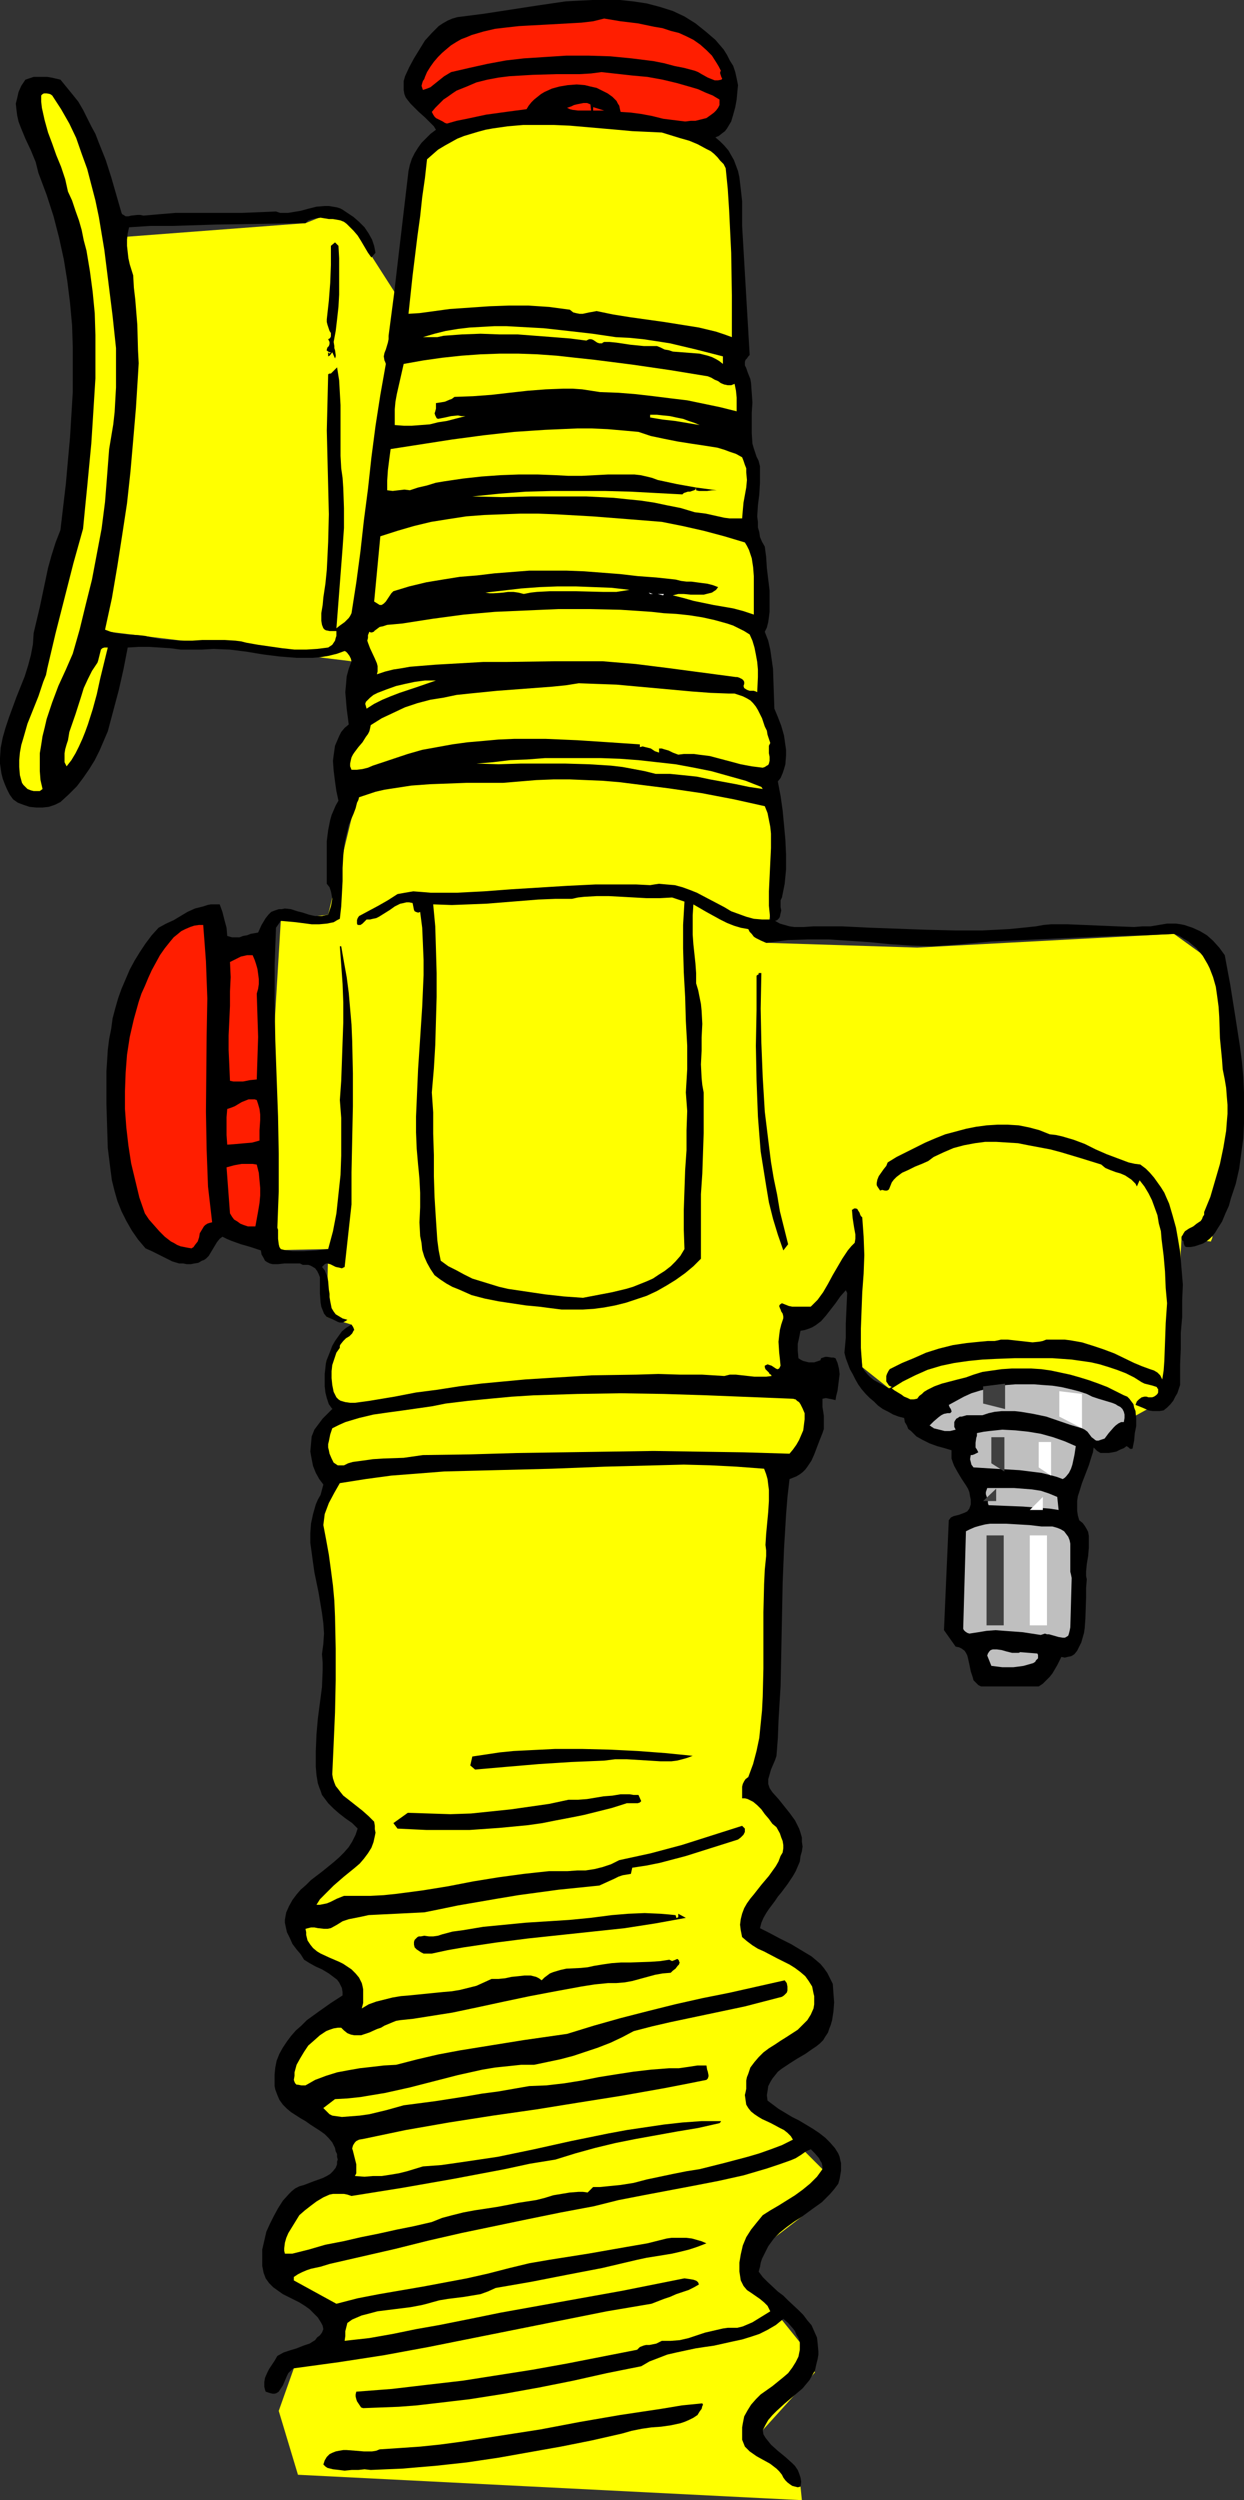
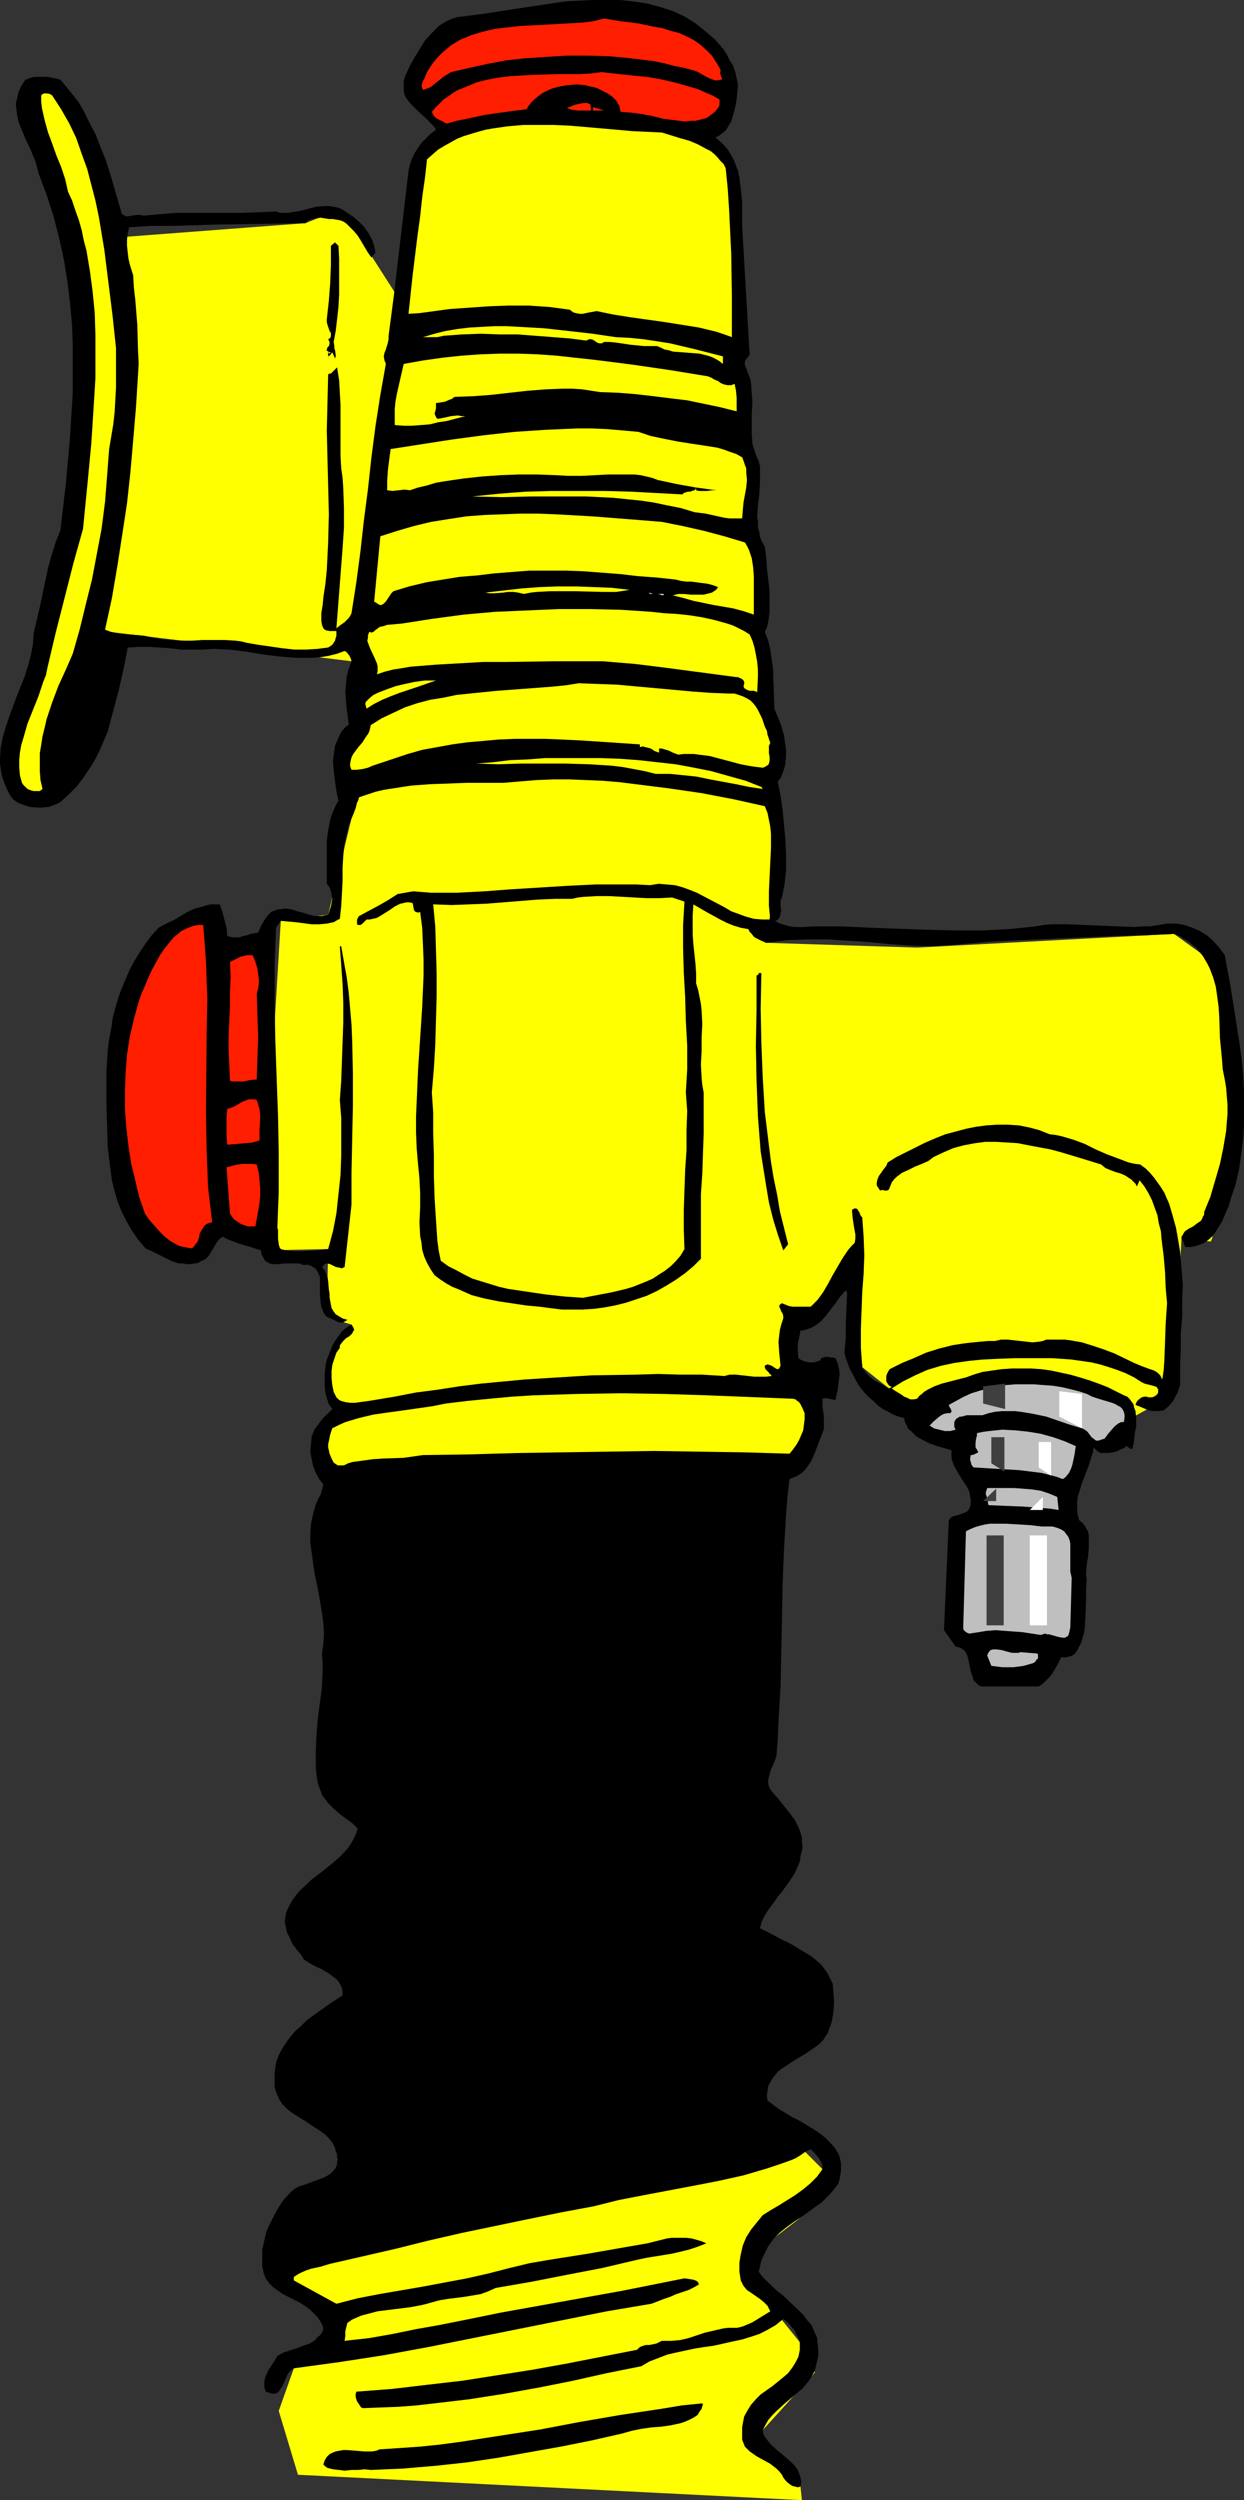
<svg xmlns="http://www.w3.org/2000/svg" xmlns:ns1="http://sodipodi.sourceforge.net/DTD/sodipodi-0.dtd" xmlns:ns2="http://www.inkscape.org/namespaces/inkscape" version="1.0" width="77.457mm" height="155.668mm" id="svg52" ns1:docname="Power Inflator.wmf">
  <rect width="100%" height="100%" fill="#333333" stroke="none" />
  <ns1:namedview id="namedview52" pagecolor="#ffffff" bordercolor="#000000" borderopacity="0.25" ns2:showpageshadow="2" ns2:pageopacity="0.0" ns2:pagecheckerboard="0" ns2:deskcolor="#d1d1d1" ns2:document-units="mm" />
  <defs id="defs1">
    <pattern id="WMFhbasepattern" patternUnits="userSpaceOnUse" width="6" height="6" x="0" y="0" />
  </defs>
  <path style="fill:#ffff00;fill-opacity:1;fill-rule:evenodd;stroke:none" d="M 96.129,73.847 80.296,49.124 l -8.401,3.393 -46.853,3.555 -6.139,91.784 63.817,7.756 11.956,-8.888 z" id="path1" />
  <path style="fill:#ffff00;fill-opacity:1;fill-rule:evenodd;stroke:none" d="m 188.381,585.121 -11.632,-8.726 2.747,-4.525 12.279,-13.574 -3.554,-7.11 -10.017,-12.443 v -9.049 l 10.501,-8.08 4.847,-11.15 -6.947,-6.948 -119.555,26.824 -1.454,8.403 16.156,7.918 -12.602,10.665 -3.554,10.019 4.524,15.028 118.586,5.979 z" id="path2" />
  <path style="fill:#ffff00;fill-opacity:1;fill-rule:evenodd;stroke:none" d="m 275.947,328.353 2.1,-36.843 6.947,0.646 v 0 -0.162 l 0.162,-0.323 0.162,-0.485 v -0.485 l 0.162,-0.646 0.162,-0.646 0.323,-0.646 0.323,-1.778 0.485,-2.101 0.646,-2.101 0.485,-2.424 0.646,-2.585 0.485,-2.585 0.969,-5.171 0.485,-2.585 0.162,-2.424 0.323,-2.262 v -2.101 -1.131 -1.131 l -0.323,-2.262 -0.162,-2.585 -0.485,-2.747 -0.969,-5.817 -1.131,-5.494 -0.485,-2.747 -0.646,-2.424 -0.485,-2.424 -0.162,-0.97 -0.162,-0.97 -0.323,-0.808 -0.162,-0.808 -0.162,-0.646 v -0.646 l -0.162,-0.323 -0.162,-0.323 v -0.323 0 l -8.724,-6.302 -60.424,3.232 -35.544,-1.131 4.039,-28.925 -5.17,-7.756 -96.452,-4.04 v 11.473 l -5.493,22.623 -11.148,1.454 -4.685,77.564 15.833,-0.323 -0.323,15.998 5.816,1.778 -5.978,8.726 1.454,11.15 9.855,5.656 98.552,-8.08 -2.262,-18.906 6.462,-2.747 10.017,-7.756 2.1,21.976 6.301,5.009 9.532,8.726 45.722,-0.808 z" id="path3" />
  <path style="fill:#000000;fill-opacity:1;fill-rule:evenodd;stroke:none" d="m 184.018,582.374 -0.646,-0.808 -0.646,-0.646 -1.454,-1.131 -1.777,-0.97 -1.454,-0.808 -1.616,-1.131 -0.485,-0.485 -0.646,-0.646 -0.323,-0.808 -0.323,-0.808 v -0.97 -0.97 -0.97 l 0.162,-0.97 0.162,-0.808 0.162,-0.808 0.808,-1.454 0.808,-1.293 1.131,-1.293 1.131,-1.131 2.747,-1.939 2.585,-2.101 1.131,-0.97 0.969,-1.293 0.808,-1.293 0.323,-0.646 0.323,-0.646 0.162,-0.808 0.162,-0.808 v -0.97 -0.808 l -0.323,-0.97 -0.485,-0.808 -0.323,-0.808 -0.485,-0.646 -1.131,-1.293 -1.131,-0.97 -1.777,1.454 -1.939,1.131 -1.939,0.97 -1.939,0.646 -2.1,0.646 -2.262,0.485 -4.362,0.97 -2.262,0.323 -2.1,0.323 -2.262,0.485 -2.262,0.485 -2.1,0.485 -2.1,0.808 -2.1,0.808 -1.939,1.131 -8.078,1.616 -7.917,1.778 -8.078,1.616 -8.078,1.454 -8.24,1.293 -8.24,0.97 -4.201,0.485 -4.201,0.323 -4.201,0.162 -4.201,0.162 -0.485,-0.162 -0.323,-0.485 -0.323,-0.485 -0.323,-0.485 -0.162,-0.485 -0.162,-0.646 v -0.485 l 0.162,-0.646 8.401,-0.646 8.24,-0.97 8.401,-0.97 8.24,-1.293 8.24,-1.293 8.078,-1.454 8.24,-1.616 8.24,-1.616 0.646,-0.646 0.808,-0.323 0.646,-0.162 h 0.808 l 1.616,-0.323 0.646,-0.323 0.646,-0.323 h 0.969 1.131 l 2.1,-0.162 2.1,-0.485 1.939,-0.646 1.939,-0.646 2.1,-0.485 2.1,-0.485 1.131,-0.162 h 0.969 1.292 l 1.292,-0.323 1.131,-0.485 1.131,-0.485 2.1,-1.293 2.1,-1.293 -0.323,-0.646 -0.323,-0.646 -0.808,-0.808 -0.969,-0.808 -2.1,-1.454 -0.969,-0.646 -0.808,-0.97 -0.323,-0.646 -0.323,-0.646 -0.323,-2.101 v -2.101 l 0.323,-1.939 0.485,-2.101 0.808,-1.939 1.131,-1.778 1.292,-1.616 1.454,-1.778 1.777,-1.131 1.939,-1.131 3.877,-2.424 1.777,-1.293 1.777,-1.454 1.616,-1.616 1.292,-1.778 v -0.646 l -0.162,-0.808 -0.323,-0.485 -0.323,-0.646 -0.969,-1.131 -0.969,-0.97 -1.131,0.485 -1.131,0.808 -1.292,0.808 -1.131,0.485 -2.747,0.97 -2.908,0.97 -2.747,0.808 -2.747,0.808 -5.816,1.293 -5.816,1.131 -5.978,1.131 -5.978,1.131 -5.816,1.131 -5.816,1.454 -7.755,1.454 -7.917,1.616 -7.755,1.616 -7.755,1.616 -7.755,1.778 -7.755,1.939 -15.51,3.555 -2.1,0.646 -2.262,0.485 -0.969,0.323 -1.131,0.485 -0.969,0.485 -0.969,0.646 v 0.808 l 10.017,5.494 5.008,-1.293 5.008,-0.97 10.34,-1.778 5.17,-0.97 5.17,-0.97 5.008,-1.131 5.008,-1.293 4.685,-1.131 4.685,-0.808 9.209,-1.454 9.209,-1.616 4.685,-0.808 4.524,-1.131 1.131,-0.162 h 2.423 1.131 l 1.292,0.162 1.131,0.323 1.131,0.323 1.131,0.485 -2.1,0.808 -1.939,0.646 -1.939,0.485 -2.1,0.485 -1.939,0.323 -4.039,0.646 -2.262,0.485 -8.24,1.939 -8.401,1.616 -8.24,1.616 -8.401,1.454 -1.777,0.808 -1.777,0.646 -1.939,0.323 -1.939,0.323 -3.877,0.485 -1.939,0.323 -1.777,0.485 -1.131,0.323 -1.292,0.323 -2.585,0.485 -5.17,0.646 -2.585,0.323 -2.423,0.646 -1.292,0.323 -1.131,0.485 -1.131,0.485 -1.131,0.808 -0.485,1.939 v 1.131 l -0.162,1.131 2.908,-0.323 2.908,-0.323 2.747,-0.485 2.747,-0.485 5.493,-1.131 2.747,-0.485 2.747,-0.485 7.27,-1.454 7.109,-1.454 14.379,-2.585 14.379,-2.585 7.27,-1.454 7.27,-1.454 1.131,0.162 0.969,0.162 0.485,0.162 0.323,0.162 0.323,0.323 0.162,0.485 -1.131,0.646 -1.292,0.646 -2.908,0.97 -1.454,0.646 -1.454,0.485 -2.908,1.131 -10.502,1.778 -10.501,2.101 -10.501,2.101 -10.502,2.101 -10.501,2.101 -10.501,1.939 -10.501,1.616 -10.663,1.454 -0.485,0.323 -0.485,0.485 -0.323,0.323 -0.323,0.646 -0.485,1.131 -0.485,1.131 -0.646,0.97 -0.323,0.485 -0.485,0.323 -0.485,0.162 h -0.485 l -0.646,-0.162 -0.969,-0.323 -0.162,-0.485 -0.162,-0.646 v -1.131 l 0.162,-0.97 0.485,-1.131 0.485,-0.97 0.646,-0.97 0.646,-0.97 0.646,-1.131 1.454,-0.808 1.454,-0.485 1.616,-0.485 1.616,-0.646 1.454,-0.485 1.292,-0.808 0.485,-0.646 0.646,-0.485 0.485,-0.646 0.323,-0.808 -0.162,-0.808 -0.323,-0.646 -0.808,-1.293 -0.969,-0.97 -0.969,-0.97 -1.131,-0.808 -1.292,-0.808 -2.585,-1.293 -1.292,-0.646 -1.131,-0.808 -1.131,-0.808 -0.969,-0.97 -0.808,-1.131 -0.485,-1.293 -0.162,-0.808 -0.162,-0.808 v -0.808 -0.808 -2.262 l 0.485,-2.101 0.485,-2.101 0.808,-1.778 0.969,-1.939 0.969,-1.778 1.131,-1.778 1.454,-1.616 0.646,-0.646 0.808,-0.646 0.969,-0.485 1.131,-0.323 2.1,-0.808 2.262,-0.808 0.969,-0.485 0.808,-0.485 0.646,-0.646 0.646,-0.808 0.323,-0.808 v -0.646 l 0.162,-0.485 -0.162,-0.646 v -0.646 l -0.323,-0.646 -0.162,-0.808 -0.646,-1.293 -0.808,-0.97 -0.969,-0.97 -1.131,-0.808 -2.262,-1.454 -1.131,-0.808 -1.131,-0.646 -2.262,-1.454 -0.969,-0.808 -0.969,-0.97 -0.808,-1.131 -0.485,-1.131 -0.485,-1.293 -0.162,-0.808 v -0.808 -1.939 l 0.162,-1.616 0.323,-1.616 0.646,-1.616 0.808,-1.454 0.969,-1.454 0.969,-1.293 1.131,-1.293 1.292,-1.131 1.292,-1.293 2.908,-2.101 2.747,-1.939 2.747,-1.778 v -0.808 l -0.162,-0.97 -0.323,-0.646 -0.323,-0.646 -0.485,-0.646 -0.646,-0.485 -1.292,-0.97 -1.616,-0.97 -1.454,-0.646 -1.454,-0.808 -1.292,-0.808 -0.808,-1.293 -0.969,-1.131 -0.969,-1.293 -0.646,-1.454 -0.646,-1.293 -0.323,-1.454 -0.162,-0.808 v -0.646 l 0.162,-0.97 0.162,-0.808 0.646,-1.454 0.808,-1.454 0.969,-1.293 0.969,-1.131 1.292,-1.131 1.131,-1.131 2.747,-2.101 2.585,-2.101 1.292,-1.131 1.131,-1.131 1.131,-1.293 0.808,-1.293 0.808,-1.616 0.485,-1.454 -1.292,-1.293 -1.616,-1.131 -1.454,-1.131 -1.292,-1.131 -1.292,-1.293 -0.969,-1.293 -0.485,-0.646 -0.323,-0.97 -0.323,-0.808 -0.323,-0.97 -0.323,-1.939 -0.162,-1.939 v -1.939 -1.778 l 0.162,-3.878 0.323,-3.717 0.485,-3.717 0.485,-3.717 0.162,-3.878 v -1.939 l -0.162,-1.939 0.323,-2.424 0.162,-2.424 -0.162,-2.424 -0.323,-2.424 -0.808,-4.848 -0.969,-4.686 -0.323,-2.262 -0.323,-2.424 -0.323,-2.262 v -2.262 l 0.162,-2.262 0.485,-2.262 0.646,-2.262 0.485,-1.131 0.646,-1.131 0.646,-2.424 -0.969,-1.293 -0.808,-1.454 -0.646,-1.616 -0.323,-1.616 -0.323,-1.778 0.162,-1.778 0.162,-1.778 0.323,-0.808 0.323,-0.808 0.969,-1.293 0.969,-1.293 2.262,-2.262 -0.808,-1.131 -0.485,-1.454 -0.323,-1.293 -0.162,-1.454 v -1.454 -1.454 l 0.323,-2.909 0.969,-2.424 0.485,-1.293 0.646,-1.131 0.808,-1.131 0.808,-1.131 0.969,-0.808 1.292,-0.808 0.323,0.485 0.162,0.323 0.162,0.485 -0.162,0.162 -0.162,0.323 -0.162,0.323 -0.646,0.646 -0.808,0.485 -0.646,0.646 -0.646,0.808 -0.162,0.323 v 0.485 l -0.808,1.131 -0.485,1.454 -0.485,1.454 -0.162,1.454 v 1.616 l 0.162,1.616 0.323,1.616 0.646,1.293 0.485,0.485 0.485,0.323 1.131,0.323 1.131,0.162 h 1.131 l 2.423,-0.323 1.131,-0.162 0.969,-0.162 4.847,-0.808 5.008,-0.97 5.008,-0.646 5.17,-0.808 5.17,-0.646 5.17,-0.485 5.17,-0.485 5.17,-0.323 10.501,-0.646 10.502,-0.162 5.17,-0.162 5.17,0.162 h 5.17 l 5.17,0.323 1.292,-0.323 h 1.454 l 2.908,0.323 1.454,0.162 h 1.454 1.292 l 1.292,-0.162 -0.162,-0.323 -0.323,-0.162 -0.162,-0.323 -0.323,-0.323 -0.485,-0.485 -0.162,-0.485 v -0.323 l 0.323,-0.162 0.323,-0.162 0.485,0.162 0.485,0.162 0.485,0.323 0.485,0.323 0.323,0.162 h 0.162 l 0.323,-0.162 0.162,-0.323 0.162,-0.323 -0.162,-1.616 -0.162,-1.454 -0.162,-2.585 0.162,-1.454 0.162,-1.293 0.323,-1.293 0.485,-1.454 v -0.485 l -0.162,-0.646 -0.323,-0.485 -0.162,-0.485 -0.162,-0.323 -0.162,-0.485 0.162,-0.323 0.485,-0.323 0.808,0.323 0.808,0.323 0.808,0.162 h 0.808 1.777 1.777 l 0.808,-0.808 0.808,-0.808 1.292,-1.778 1.131,-1.939 1.131,-2.101 1.131,-1.939 1.131,-1.939 1.292,-1.939 0.808,-0.97 0.808,-0.808 0.162,-0.97 v -0.97 l -0.323,-1.778 -0.323,-2.101 -0.162,-1.939 0.323,-0.162 0.162,-0.162 h 0.485 l 0.323,0.162 0.162,0.323 0.323,0.485 0.162,0.485 0.162,0.323 0.323,0.323 0.162,2.262 0.162,2.262 0.162,4.363 -0.162,4.363 -0.323,4.363 -0.162,4.201 -0.162,4.363 v 4.525 l 0.162,2.262 0.162,2.262 0.485,0.808 0.808,0.97 0.646,0.646 0.808,0.646 1.777,0.97 1.777,0.97 0.646,-0.323 -0.646,-0.323 -0.323,-0.485 -0.323,-0.485 v -0.646 -0.646 l 0.162,-0.485 0.323,-0.646 0.323,-0.485 2.908,-1.454 2.747,-1.131 2.908,-1.293 3.07,-0.97 3.231,-0.808 3.231,-0.485 3.231,-0.323 1.777,-0.162 h 1.616 l 0.808,-0.162 0.646,-0.162 h 1.616 l 1.454,0.162 2.908,0.323 1.454,0.162 1.616,-0.162 0.808,-0.162 0.808,-0.323 h 1.454 1.454 1.454 l 1.292,0.162 2.747,0.485 2.585,0.808 2.423,0.808 2.585,0.97 4.685,2.262 1.939,0.808 1.777,0.646 0.969,0.323 0.808,0.485 0.646,0.646 0.485,0.97 0.323,-2.101 0.162,-2.262 0.162,-4.363 0.162,-4.525 0.323,-4.686 -0.323,-3.555 -0.162,-3.878 -0.323,-3.717 -0.485,-3.878 -0.162,-1.939 -0.485,-1.778 -0.323,-1.939 -0.646,-1.778 -0.646,-1.778 -0.808,-1.616 -0.969,-1.616 -1.131,-1.454 -0.646,1.454 -0.323,-0.646 -0.485,-0.485 -0.485,-0.485 -0.485,-0.323 -0.969,-0.646 -1.131,-0.485 -1.131,-0.323 -1.292,-0.485 -1.131,-0.485 -0.969,-0.808 -4.685,-1.454 -4.847,-1.454 -2.423,-0.646 -2.585,-0.485 -2.585,-0.485 -2.423,-0.485 -2.585,-0.162 -2.585,-0.162 h -2.585 l -2.423,0.323 -2.585,0.485 -2.423,0.646 -2.262,0.97 -2.423,1.131 -1.292,0.97 -1.454,0.646 -1.616,0.646 -1.616,0.808 -1.454,0.646 -1.292,0.97 -0.646,0.646 -0.485,0.646 -0.323,0.808 -0.323,0.808 -0.162,0.162 -0.323,0.162 h -0.485 l -0.646,-0.162 -0.485,0.162 -0.323,-0.485 -0.323,-0.485 -0.162,-0.323 v -0.485 l 0.162,-0.808 0.323,-0.808 1.131,-1.616 0.646,-0.808 0.323,-0.808 2.1,-1.293 2.262,-1.131 2.262,-1.131 2.262,-1.131 2.262,-0.97 2.423,-0.97 2.423,-0.646 2.423,-0.646 2.423,-0.485 2.423,-0.323 2.585,-0.162 h 2.423 l 2.585,0.162 2.423,0.485 2.423,0.646 2.423,0.97 1.454,0.162 1.454,0.323 2.747,0.808 2.585,0.97 2.585,1.293 2.585,1.131 2.585,0.97 2.585,0.97 1.454,0.323 1.292,0.162 1.292,0.97 0.969,0.97 0.969,1.131 0.808,1.131 0.808,1.131 0.808,1.293 0.485,1.131 0.646,1.454 0.808,2.747 0.808,2.909 0.485,2.747 0.485,2.909 0.323,3.878 0.323,3.878 -0.162,3.717 v 3.878 l -0.323,3.717 v 3.717 l -0.162,3.717 v 3.878 0.97 l -0.323,0.97 -0.323,0.97 -0.485,0.808 -0.485,0.97 -0.646,0.808 -0.808,0.808 -0.808,0.646 -0.969,0.162 h -0.808 -0.808 l -0.969,-0.162 -1.454,-0.646 -1.616,-0.646 0.323,-0.808 0.485,-0.485 0.646,-0.485 0.646,-0.162 h 0.485 l 0.485,0.162 h 0.323 0.485 l 0.485,-0.162 0.485,-0.323 0.323,-0.323 0.162,-0.323 v -0.485 -0.323 l -0.162,-0.162 -0.162,-0.323 -0.485,-0.162 -0.485,-0.162 -0.646,-0.162 -0.646,-0.162 -0.646,-0.162 -0.646,-0.323 -1.777,-1.131 -1.939,-0.97 -2.1,-0.808 -1.939,-0.646 -2.1,-0.646 -2.1,-0.485 -2.262,-0.323 -2.262,-0.323 -4.524,-0.323 h -4.362 -4.524 l -4.362,0.162 -3.231,0.162 -3.231,0.323 -3.393,0.485 -3.07,0.646 -3.231,0.97 -2.908,1.293 -2.908,1.454 -1.292,0.808 -1.292,0.808 0.646,0.485 1.616,0.97 0.646,0.485 0.808,0.323 0.646,0.323 h 0.808 l 0.808,-0.162 0.485,-0.646 0.646,-0.485 0.485,-0.485 0.808,-0.485 1.616,-0.808 1.777,-0.646 3.716,-0.97 1.939,-0.485 1.777,-0.646 2.1,-0.646 2.262,-0.323 2.262,-0.323 2.423,-0.162 h 2.262 2.262 l 2.423,0.162 2.262,0.323 2.262,0.485 2.262,0.485 2.262,0.646 2.1,0.646 2.262,0.808 2.1,0.808 1.939,0.97 1.939,0.97 0.808,0.323 0.485,0.485 0.485,0.646 0.485,0.646 0.162,0.808 0.323,0.808 0.162,1.778 v 1.778 l -0.323,1.616 -0.162,1.778 -0.323,1.616 v 0.162 l -0.162,0.162 h -0.323 -0.162 l -0.323,-0.323 -0.485,-0.323 -0.646,0.485 -0.808,0.323 -0.969,0.485 -0.808,0.162 -0.969,0.162 h -0.969 -0.969 l -0.808,-0.485 -0.808,-0.808 -0.162,1.131 -0.323,0.97 -0.646,2.101 -1.616,4.201 -0.646,2.101 -0.323,0.97 -0.162,1.131 v 1.131 1.131 l 0.162,1.131 0.323,1.131 0.808,0.646 0.485,0.646 0.485,0.808 0.323,0.646 0.162,0.97 v 0.808 1.939 l -0.162,1.939 -0.323,1.939 -0.162,1.778 v 0.97 l 0.162,0.808 -0.162,2.101 v 2.262 l -0.162,4.848 -0.162,2.262 -0.162,1.131 -0.323,1.131 -0.323,1.131 -0.485,0.97 -0.485,0.97 -0.646,0.808 -0.485,0.323 -0.323,0.162 -0.808,0.162 -0.646,0.162 -0.808,-0.162 -0.969,1.939 -1.131,1.939 -0.646,0.808 -0.808,0.808 -0.808,0.808 -0.969,0.646 H 230.871 l -0.646,-0.323 -0.646,-0.646 -0.485,-0.485 -0.162,-0.646 -0.485,-1.454 -0.162,-0.808 -0.162,-0.808 -0.323,-1.454 -0.162,-0.646 -0.323,-0.646 -0.323,-0.485 -0.646,-0.485 -0.646,-0.323 -0.808,-0.162 -2.747,-3.878 1.131,-25.855 0.485,-0.646 0.646,-0.323 1.292,-0.323 1.292,-0.485 0.646,-0.323 0.485,-0.646 0.323,-0.97 V 352.915 l -0.162,-0.808 -0.162,-0.97 -0.323,-0.808 -0.485,-0.808 -0.969,-1.454 -0.485,-0.808 -0.485,-0.808 -0.808,-1.454 -0.323,-0.808 -0.323,-0.97 v -0.97 -0.97 l -1.616,-0.485 -1.777,-0.485 -1.777,-0.646 -1.616,-0.808 -1.454,-0.808 -0.646,-0.646 -0.646,-0.646 -0.646,-0.485 -0.323,-0.808 -0.485,-0.808 -0.162,-0.97 -1.292,-0.323 -1.292,-0.485 -1.131,-0.646 -1.292,-0.646 -1.131,-0.808 -0.969,-0.97 -0.969,-0.808 -0.969,-0.97 -0.969,-1.131 -0.808,-1.131 -0.646,-1.131 -0.646,-1.293 -0.646,-1.131 -0.485,-1.293 -0.485,-1.293 -0.323,-1.293 0.323,-3.555 v -3.393 l 0.162,-3.555 0.162,-3.555 -0.323,-0.646 -1.292,1.454 -1.131,1.616 -1.131,1.454 -1.131,1.454 -1.131,1.293 -1.292,0.97 -0.808,0.485 -0.808,0.323 -0.969,0.323 -0.969,0.162 -0.323,1.616 -0.323,1.454 v 1.616 l 0.162,1.778 0.485,0.323 0.646,0.323 0.646,0.162 0.646,0.162 h 0.646 0.646 l 1.454,-0.485 0.162,-0.485 0.485,-0.162 0.485,-0.162 h 0.485 l 0.969,0.162 h 0.485 l 0.485,0.162 0.485,1.131 0.323,1.293 0.162,1.293 -0.162,1.293 -0.162,1.293 -0.162,1.293 -0.323,1.293 -0.162,0.97 -0.646,-0.162 -0.808,-0.162 -0.808,-0.162 -0.808,0.162 v 0.97 0.97 l 0.162,0.97 0.162,1.131 v 2.101 0.97 l -0.323,0.97 -0.646,1.616 -1.292,3.393 -0.646,1.454 -0.969,1.454 -0.485,0.646 -0.646,0.646 -0.646,0.485 -0.808,0.485 -0.808,0.323 -0.808,0.323 -0.485,4.201 -0.323,4.04 -0.485,8.08 -0.323,8.08 -0.162,8.08 -0.323,16.159 -0.485,8.08 -0.162,4.201 -0.323,4.201 -0.323,0.97 -0.485,1.131 -0.485,1.131 -0.323,1.131 -0.323,1.131 v 1.131 l 0.162,0.485 0.162,0.485 0.323,0.485 0.323,0.485 1.454,1.616 1.292,1.616 1.292,1.616 1.292,1.778 0.485,0.97 0.485,0.97 0.323,0.97 0.323,1.131 v 0.97 l 0.162,1.131 -0.162,1.131 -0.323,1.131 -0.162,1.293 -0.485,1.131 -0.485,1.131 -0.646,1.131 -1.292,1.939 -1.454,1.939 -0.808,0.97 -0.646,0.97 -1.454,1.939 -0.646,0.97 -0.646,1.131 -0.485,1.131 -0.323,1.293 2.262,1.131 2.423,1.293 2.585,1.293 2.423,1.454 2.423,1.454 0.969,0.808 1.131,0.97 0.808,0.97 0.808,1.131 0.646,1.293 0.646,1.293 0.162,2.262 0.162,2.101 -0.162,2.101 -0.323,2.101 -0.323,1.131 -0.323,0.808 -0.323,0.97 -0.646,0.97 -0.485,0.808 -0.808,0.808 -0.808,0.646 -0.969,0.646 -1.616,1.131 -1.939,1.131 -1.777,1.131 -1.939,1.293 -0.808,0.646 -0.646,0.808 -0.646,0.808 -0.485,0.808 -0.485,0.97 -0.162,1.131 -0.162,0.97 0.162,1.293 1.292,0.97 1.292,0.97 1.616,0.97 1.616,0.97 1.616,0.808 1.616,0.97 1.616,0.97 1.454,0.97 1.454,1.131 1.131,1.131 1.131,1.293 0.808,1.293 0.323,0.808 0.162,0.808 0.162,0.646 v 0.97 0.808 l -0.162,0.97 -0.162,0.97 -0.323,1.131 -0.969,1.293 -0.969,1.131 -0.969,0.97 -0.969,0.97 -2.262,1.616 -2.423,1.778 -1.777,1.131 -1.777,1.293 -1.616,1.293 -1.454,1.454 -1.292,1.778 -0.969,1.939 -0.485,0.97 -0.323,0.97 -0.162,0.97 -0.323,1.131 0.969,1.293 1.131,1.131 2.423,2.262 1.292,0.97 1.131,1.131 2.423,2.262 1.131,1.131 0.969,1.293 0.969,1.131 0.646,1.454 0.646,1.454 0.162,1.454 0.162,1.778 v 0.808 l -0.162,0.97 -0.323,1.293 -0.323,1.454 -0.646,1.131 -0.646,1.131 -0.808,0.97 -0.808,0.97 -2.1,1.778 -2.1,1.778 -1.939,1.778 -0.969,0.97 -0.969,1.131 -0.646,1.131 -0.646,1.293 0.162,0.97 0.485,0.808 0.646,0.808 0.646,0.808 1.616,1.454 1.777,1.454 1.616,1.454 0.646,0.646 0.646,0.97 0.323,0.808 0.323,0.97 0.162,0.97 -0.162,1.131 -0.646,0.162 -0.646,-0.162 -0.646,-0.162 -0.485,-0.323 -0.646,-0.485 -0.485,-0.485 -0.485,-0.646 z" id="path4" />
  <path style="fill:#000000;fill-opacity:1;fill-rule:evenodd;stroke:none" d="m 76.095,579.951 0.323,-0.97 0.485,-0.808 0.646,-0.646 0.646,-0.323 0.808,-0.323 0.808,-0.162 0.969,-0.162 h 0.808 l 2.1,0.162 1.939,0.162 h 0.969 0.969 l 0.969,-0.162 0.808,-0.323 4.847,-0.323 4.685,-0.323 4.685,-0.485 4.847,-0.646 9.371,-1.454 9.371,-1.454 9.371,-1.778 9.371,-1.616 9.694,-1.454 4.847,-0.808 4.847,-0.485 0.162,0.323 -0.162,0.323 -0.162,0.646 -0.485,0.646 -0.485,0.808 -0.969,0.646 -0.969,0.485 -1.131,0.485 -0.969,0.323 -2.262,0.485 -2.262,0.323 -2.262,0.162 -2.262,0.323 -2.423,0.485 -1.131,0.323 -1.131,0.323 -7.109,1.616 -7.27,1.454 -7.27,1.293 -7.27,1.293 -7.593,1.131 -7.432,0.808 -3.877,0.323 -3.716,0.323 -3.877,0.162 -3.716,0.162 -1.454,-0.162 -1.454,0.162 h -1.616 l -1.616,0.162 -1.292,-0.162 -1.454,-0.162 -0.646,-0.162 -0.646,-0.162 -0.485,-0.323 z" id="path5" />
-   <path style="fill:#ffff00;fill-opacity:1;fill-rule:evenodd;stroke:none" d="m 67.048,530.342 -0.162,-0.646 v -0.646 l 0.162,-1.293 0.323,-1.131 0.485,-1.131 1.292,-2.101 1.292,-2.101 1.292,-1.131 1.454,-1.131 1.292,-0.97 1.616,-0.97 1.454,-0.646 0.808,-0.162 h 0.969 0.646 0.969 l 0.808,0.162 0.969,0.323 12.117,-1.939 11.956,-2.101 11.956,-2.262 5.978,-1.293 5.978,-0.97 4.685,-1.454 4.685,-1.293 4.685,-1.131 4.847,-0.97 9.855,-1.778 4.847,-0.808 5.008,-1.131 v 0 l 0.162,-0.162 0.162,-0.162 v -0.162 h -4.524 l -4.524,0.323 -4.362,0.485 -4.362,0.646 -4.362,0.646 -4.362,0.808 -8.724,1.778 -8.724,1.939 -8.563,1.778 -4.362,0.646 -4.362,0.646 -4.524,0.646 -4.362,0.323 -3.716,1.131 -1.939,0.485 -1.939,0.323 -2.1,0.323 h -2.1 l -1.939,0.162 -2.262,-0.162 0.323,-0.646 v -0.646 -1.454 l -0.323,-1.293 -0.323,-1.293 -0.162,-0.646 -0.162,-0.485 0.162,-0.646 0.162,-0.323 0.323,-0.485 0.323,-0.323 0.646,-0.323 0.969,-0.162 10.017,-2.101 10.178,-1.778 10.34,-1.616 10.178,-1.454 10.017,-1.616 10.178,-1.616 10.017,-1.778 5.008,-0.97 4.847,-0.97 0.323,-0.323 0.162,-0.485 v -0.323 l -0.162,-0.808 -0.162,-0.485 -0.162,-0.97 h -0.969 -1.131 l -2.1,0.323 -1.131,0.162 -1.131,0.162 h -1.131 -1.131 l -4.201,0.323 -4.201,0.485 -4.201,0.646 -4.039,0.646 -4.039,0.808 -4.039,0.646 -4.201,0.485 -4.039,0.162 -7.432,1.293 -3.716,0.485 -3.716,0.646 -7.27,1.131 -7.432,0.97 -4.039,1.131 -4.039,0.97 -2.262,0.323 -2.1,0.162 -2.1,0.162 -2.262,-0.323 -0.646,-0.323 -0.485,-0.485 -0.485,-0.485 -0.485,-0.485 v 0 l 2.747,-2.101 2.908,-0.162 3.07,-0.323 2.908,-0.485 2.908,-0.485 5.816,-1.293 5.655,-1.454 5.655,-1.454 2.908,-0.646 2.908,-0.646 2.908,-0.485 3.07,-0.323 3.07,-0.323 h 3.07 l 3.07,-0.646 3.07,-0.646 3.07,-0.808 2.908,-0.97 2.908,-0.97 2.908,-1.131 2.747,-1.293 2.747,-1.454 4.362,-1.131 4.201,-0.97 17.61,-3.717 4.362,-1.131 4.362,-1.131 0.485,-0.323 0.323,-0.323 0.323,-0.323 0.162,-0.485 v -0.97 l -0.162,-0.808 -0.485,-0.646 -6.462,1.454 -6.462,1.454 -6.462,1.293 -6.462,1.454 -6.462,1.616 -6.301,1.616 -6.301,1.778 -6.301,1.939 -10.178,1.454 -10.017,1.616 -5.008,0.808 -5.17,0.97 -4.847,1.131 -5.008,1.293 -2.908,0.162 -2.747,0.323 -2.908,0.323 -2.747,0.485 -2.585,0.485 -2.585,0.808 -2.585,0.97 -1.131,0.646 -1.131,0.646 h -0.969 l -0.808,-0.162 h -0.323 l -0.323,-0.323 -0.162,-0.323 -0.162,-0.485 0.162,-0.97 v -0.808 l 0.485,-1.778 0.808,-1.454 0.969,-1.616 0.969,-1.454 1.292,-1.131 1.454,-1.293 1.454,-0.97 0.808,-0.323 0.969,-0.323 0.969,-0.162 h 0.323 0.485 l 0.646,0.646 0.808,0.646 0.808,0.323 0.808,0.162 h 0.808 0.808 l 0.969,-0.323 0.969,-0.323 1.777,-0.808 0.969,-0.323 0.808,-0.485 1.939,-0.808 0.808,-0.323 0.969,-0.162 3.07,-0.323 3.07,-0.485 6.139,-0.97 6.139,-1.293 5.978,-1.293 6.139,-1.293 5.978,-1.131 6.139,-1.131 3.07,-0.485 3.231,-0.323 h 1.939 l 1.939,-0.162 1.777,-0.323 1.777,-0.485 3.554,-0.97 1.777,-0.323 1.939,-0.162 0.485,-0.485 0.646,-0.485 0.485,-0.646 0.323,-0.323 0.162,-0.485 -0.162,-0.323 v -0.162 l -0.323,-0.323 h -0.162 l -0.323,0.162 -0.808,0.323 -0.323,-0.162 -0.323,-0.162 -2.1,0.323 -2.262,0.162 -4.685,0.162 h -2.262 l -2.262,0.162 -2.262,0.323 -1.939,0.323 -1.454,0.323 -1.616,0.162 -3.393,0.162 -1.454,0.323 -1.616,0.485 -0.808,0.323 -0.646,0.485 -0.646,0.485 -0.646,0.646 -0.646,-0.485 -0.646,-0.323 -0.646,-0.162 -0.646,-0.162 h -1.454 l -1.454,0.162 -1.616,0.162 -1.454,0.323 -1.616,0.162 h -1.616 l -1.777,0.808 -1.777,0.808 -1.939,0.485 -1.939,0.485 -1.939,0.323 -1.939,0.162 -8.078,0.808 -1.939,0.162 -1.939,0.323 -1.939,0.485 -1.939,0.485 -1.777,0.646 -1.616,0.97 0.162,-0.646 0.162,-0.646 v -0.646 -0.808 -1.778 l -0.162,-0.808 -0.162,-0.646 -0.646,-1.293 -0.808,-0.97 -0.969,-0.97 -0.969,-0.646 -0.969,-0.646 -0.969,-0.485 -1.131,-0.485 -1.131,-0.485 -2.1,-0.97 -0.808,-0.485 -0.969,-0.808 -0.646,-0.808 -0.646,-0.97 -0.323,-1.293 v -0.646 l -0.162,-0.808 0.646,-0.162 0.646,-0.162 h 0.808 l 0.808,0.162 1.454,0.162 h 0.808 l 0.808,-0.162 1.454,-0.808 1.292,-0.808 1.454,-0.485 1.616,-0.323 1.616,-0.323 1.454,-0.323 3.231,-0.162 3.393,-0.162 3.231,-0.162 3.231,-0.162 1.616,-0.323 1.616,-0.323 4.685,-0.97 4.685,-0.808 4.685,-0.808 4.847,-0.808 9.532,-1.293 9.532,-0.97 1.777,-0.808 1.777,-0.808 0.969,-0.485 0.969,-0.323 0.969,-0.162 0.969,-0.162 0.323,-1.454 3.231,-0.485 3.231,-0.646 3.07,-0.808 3.07,-0.808 6.139,-1.939 6.139,-1.939 0.646,-0.485 0.646,-0.646 0.162,-0.323 0.162,-0.323 v -0.485 -0.323 l -0.646,-0.646 -7.109,2.262 -7.109,2.262 -7.27,1.939 -7.432,1.616 -0.969,0.485 -0.969,0.485 -1.939,0.646 -1.939,0.485 -2.1,0.323 h -1.939 l -2.262,0.162 h -4.362 l -3.07,0.323 -2.908,0.323 -5.978,0.808 -5.978,0.97 -5.816,1.131 -5.978,0.97 -6.139,0.808 -3.07,0.323 -3.07,0.162 H 84.174 80.942 l -1.616,0.646 -1.616,0.808 -0.808,0.323 -0.808,0.162 -0.808,0.162 h -0.808 l 0.808,-1.293 0.969,-0.97 1.131,-1.131 1.131,-1.131 2.423,-2.101 2.585,-2.101 1.131,-0.97 0.969,-1.131 0.969,-1.293 0.808,-1.293 0.485,-1.293 0.323,-1.454 0.162,-0.808 -0.162,-0.808 v -0.808 l -0.162,-0.97 -0.646,-0.646 -0.646,-0.646 -1.454,-1.293 -3.07,-2.424 -1.454,-1.131 -0.646,-0.808 -0.485,-0.646 -0.646,-0.808 -0.323,-0.808 -0.323,-0.97 -0.162,-0.97 0.323,-7.11 0.323,-7.433 0.162,-7.595 v -7.433 l -0.162,-7.595 -0.162,-3.717 -0.323,-3.555 -0.485,-3.717 -0.485,-3.555 -0.646,-3.555 -0.646,-3.393 0.162,-1.293 0.162,-1.293 0.485,-1.293 0.485,-1.293 1.292,-2.424 1.292,-2.262 6.139,-0.97 5.978,-0.808 6.301,-0.485 6.139,-0.485 6.301,-0.162 6.462,-0.162 12.602,-0.323 12.44,-0.485 12.44,-0.323 6.139,-0.162 6.139,0.162 6.301,0.323 6.462,0.485 0.485,1.293 0.323,1.131 0.162,1.293 0.162,1.293 v 2.585 l -0.162,2.585 -0.485,5.171 -0.162,2.585 0.162,1.293 v 1.293 l -0.323,3.232 -0.162,3.393 -0.162,6.625 v 6.625 6.625 l -0.162,6.625 -0.162,3.232 -0.323,3.232 -0.323,3.232 -0.646,3.07 -0.808,3.07 -1.131,3.07 -0.646,0.485 -0.323,0.485 -0.323,0.646 -0.162,0.646 v 1.293 1.454 h 0.646 l 0.646,0.162 0.646,0.323 0.646,0.323 0.969,0.808 0.969,0.97 0.808,1.131 0.969,1.131 0.808,1.131 0.969,0.808 0.808,1.454 0.323,0.97 0.323,0.808 0.162,0.97 v 0.808 l -0.162,0.97 -0.485,0.808 -0.485,1.293 -0.646,1.131 -0.808,1.131 -0.808,1.131 -1.777,2.101 -1.777,2.262 -0.808,0.97 -0.808,1.131 -0.646,1.131 -0.485,1.293 -0.323,1.293 -0.162,1.293 0.162,1.293 0.323,1.616 1.131,0.97 1.292,0.97 1.292,0.808 1.454,0.646 3.07,1.616 2.908,1.454 1.292,0.808 1.292,0.97 1.131,0.97 0.808,1.131 0.808,1.293 0.162,0.808 0.162,0.808 0.162,0.646 v 0.97 0.97 l -0.162,0.97 -0.646,1.454 -0.808,1.293 -1.131,1.131 -1.131,1.131 -2.747,1.778 -1.292,0.808 -1.454,0.97 -1.292,0.808 -1.292,0.97 -1.131,1.131 -0.969,1.131 -0.969,1.293 -0.485,1.454 -0.323,0.808 -0.162,0.808 v 0.97 0.97 l -0.162,0.808 -0.162,0.646 0.162,1.131 0.162,1.131 0.485,0.808 0.646,0.808 0.808,0.646 0.969,0.646 0.808,0.485 2.1,0.97 2.1,1.131 0.969,0.485 0.808,0.646 0.808,0.808 0.485,0.808 -2.585,1.293 -2.585,0.97 -2.747,0.97 -2.747,0.808 -5.493,1.454 -5.816,1.454 -3.07,0.485 -3.231,0.646 -6.139,1.293 -3.07,0.808 -3.07,0.485 -3.231,0.323 -1.616,0.162 h -1.616 l -1.292,1.293 -1.131,-0.162 h -0.969 l -2.1,0.162 -1.939,0.323 -1.939,0.323 -2.1,0.646 -1.939,0.485 -2.1,0.323 -2.1,0.323 -2.423,0.485 -2.585,0.485 -5.332,0.808 -2.585,0.485 -2.585,0.646 -2.423,0.646 -2.423,0.97 -4.201,0.97 -4.039,0.808 -4.362,0.97 -4.039,0.808 -4.201,0.97 -4.201,0.808 -3.877,1.131 -3.877,0.97 z" id="path6" />
  <path style="fill:#000000;fill-opacity:1;fill-rule:evenodd;stroke:none" d="m 97.422,457.626 v -0.646 l 0.162,-0.485 0.323,-0.323 0.323,-0.323 0.323,-0.162 h 0.485 l 0.808,-0.162 1.131,0.162 h 0.969 l 1.131,-0.162 0.485,-0.162 0.485,-0.162 2.423,-0.646 2.423,-0.323 4.847,-0.808 5.008,-0.485 5.008,-0.485 10.178,-0.646 5.008,-0.485 5.008,-0.646 1.939,-0.162 1.939,-0.162 3.877,-0.162 3.716,0.162 1.939,0.162 1.616,0.162 0.162,0.485 v 0.162 h 0.162 l 0.323,-0.162 v -0.162 -0.323 -0.323 l 1.777,0.97 -3.554,0.646 -3.554,0.646 -7.27,1.131 -7.593,0.808 -7.593,0.808 -7.593,0.808 -7.593,0.97 -7.593,1.131 -3.716,0.646 -3.716,0.808 h -0.646 -0.646 -0.646 l -0.646,-0.323 -0.485,-0.323 -0.485,-0.323 -0.485,-0.485 z" id="path7" />
  <path style="fill:#000000;fill-opacity:1;fill-rule:evenodd;stroke:none" d="m 93.544,430.317 -0.969,-1.293 3.393,-2.424 5.008,0.162 5.008,0.162 4.847,-0.162 4.685,-0.485 4.685,-0.485 4.524,-0.646 4.524,-0.646 4.524,-0.97 h 2.262 l 2.1,-0.162 1.939,-0.323 1.939,-0.323 2.1,-0.162 1.939,-0.323 h 2.1 l 0.969,0.162 h 1.131 l 0.646,1.454 -0.323,0.323 -0.485,0.162 h -0.969 -0.969 -0.646 l -0.485,0.162 -3.07,0.97 -3.231,0.808 -3.231,0.808 -3.231,0.646 -3.393,0.646 -3.231,0.646 -3.393,0.485 -3.393,0.323 -3.393,0.323 -6.947,0.485 h -6.786 -3.393 l -3.393,-0.162 z" id="path8" />
  <path style="fill:#000000;fill-opacity:1;fill-rule:evenodd;stroke:none" d="m 110.67,415.451 0.485,-2.101 3.231,-0.485 3.231,-0.485 3.231,-0.323 3.231,-0.162 6.462,-0.323 h 6.624 l 6.462,0.162 6.462,0.323 6.462,0.485 6.462,0.646 -1.292,0.485 -1.131,0.323 -1.292,0.323 -1.292,0.162 h -2.585 l -2.585,-0.162 -5.332,-0.323 h -2.747 l -1.292,0.162 -1.292,0.162 -3.877,0.162 -3.877,0.162 -7.593,0.485 -7.593,0.646 -7.432,0.646 z" id="path9" />
  <path style="fill:#bfbfbf;fill-opacity:1;fill-rule:evenodd;stroke:none" d="m 232.325,389.596 0.162,-0.485 0.323,-0.485 0.323,-0.323 0.485,-0.162 h 0.485 0.485 l 1.131,0.162 1.131,0.323 1.292,0.323 h 1.131 0.485 l 0.323,-0.162 4.039,0.323 0.162,0.323 v 0.485 0.323 l -0.162,0.162 -0.323,0.323 -0.162,0.323 -0.485,0.323 -1.131,0.323 -1.131,0.323 -1.131,0.162 -1.292,0.162 h -2.585 l -1.292,-0.162 -1.292,-0.162 z" id="path10" />
  <path style="fill:#bfbfbf;fill-opacity:1;fill-rule:evenodd;stroke:none" d="m 228.125,384.425 -0.485,-0.162 -0.485,-0.323 -0.323,-0.323 -0.162,-0.323 0.646,-22.946 0.969,-0.485 1.131,-0.485 1.131,-0.323 1.292,-0.323 1.131,-0.162 h 1.292 2.585 l 2.747,0.162 2.747,0.162 2.747,0.323 h 2.585 l 1.131,0.323 0.808,0.323 0.808,0.485 0.485,0.646 0.485,0.646 0.323,0.808 0.162,0.808 v 0.97 2.909 0.97 1.778 l 0.162,0.646 0.162,0.808 -0.323,11.635 -0.162,0.808 -0.162,0.646 -0.162,0.485 -0.485,0.323 -0.323,0.162 h -0.485 l -0.969,-0.162 -1.131,-0.323 -1.131,-0.323 h -0.485 l -0.485,-0.162 -0.485,0.162 -0.485,0.162 -4.201,-0.646 -2.1,-0.162 -2.262,-0.162 -2.1,-0.162 -2.1,0.162 -1.939,0.323 z" id="path11" />
  <path style="fill:#bfbfbf;fill-opacity:1;fill-rule:evenodd;stroke:none" d="m 232.648,354.208 -0.162,-0.485 v -0.646 l -0.323,-0.97 -0.162,-0.485 v -0.485 l 0.162,-0.485 0.162,-0.485 h 2.1 2.1 2.1 l 2.1,0.162 2.1,0.162 2.1,0.323 1.939,0.646 1.939,0.808 0.323,3.07 -2.1,-0.323 -2.1,-0.162 -4.201,-0.323 -4.039,-0.162 z" id="path12" />
  <path style="fill:#bfbfbf;fill-opacity:1;fill-rule:evenodd;stroke:none" d="m 229.094,345.32 -0.485,-0.646 -0.162,-0.646 -0.162,-0.646 0.162,-0.97 h 0.323 l 0.485,-0.162 0.969,-0.485 -0.323,-0.646 -0.323,-0.485 v -0.646 -0.485 l 0.162,-1.131 0.162,-0.485 v -0.646 l 1.616,-0.323 1.292,-0.162 3.07,-0.323 3.07,0.162 3.07,0.323 2.908,0.485 2.908,0.808 2.747,0.97 2.585,1.131 -0.323,2.101 -0.485,2.262 -0.323,0.97 -0.485,0.97 -0.646,0.808 -0.323,0.323 -0.485,0.323 -1.292,-0.485 -1.131,-0.323 -2.585,-0.646 -2.585,-0.323 -2.585,-0.323 -5.493,-0.323 z" id="path13" />
  <path style="fill:#ffff00;fill-opacity:1;fill-rule:evenodd;stroke:none" d="m 77.549,342.088 -0.162,-0.808 -0.162,-0.646 v -0.808 l 0.162,-0.646 0.323,-1.616 0.485,-1.454 1.616,-0.808 1.454,-0.646 1.616,-0.485 1.616,-0.485 3.393,-0.808 3.393,-0.485 3.554,-0.485 3.393,-0.485 3.393,-0.485 3.231,-0.646 5.332,-0.646 5.008,-0.485 5.17,-0.485 5.17,-0.323 5.17,-0.162 5.17,-0.162 10.178,-0.162 10.178,0.162 10.178,0.323 20.195,0.808 0.646,0.162 0.323,0.323 0.485,0.323 0.323,0.485 0.485,0.97 0.485,1.131 v 1.454 l -0.162,1.293 -0.162,1.293 -0.485,1.131 -0.485,1.131 -0.646,1.131 -0.808,1.131 -0.808,0.97 -10.825,-0.323 -10.663,-0.162 -10.501,-0.162 -10.663,0.162 -10.663,0.162 -10.825,0.162 -10.986,0.323 -11.148,0.162 -2.262,0.323 -2.262,0.323 -4.847,0.162 -2.423,0.162 -2.262,0.323 -2.423,0.323 -1.131,0.323 -0.969,0.485 h -0.808 -0.646 l -0.485,-0.323 -0.485,-0.323 -0.162,-0.323 -0.323,-0.646 z" id="path14" />
  <path style="fill:#bfbfbf;fill-opacity:1;fill-rule:evenodd;stroke:none" d="m 254.621,336.11 -2.747,-0.808 -5.655,-1.939 -3.07,-0.646 -2.908,-0.485 -1.454,-0.162 h -1.616 -1.454 l -1.616,0.162 -1.454,0.323 -1.454,0.485 h -1.131 -1.292 -1.292 l -1.131,0.323 h -0.485 l -0.485,0.323 -0.323,0.162 -0.323,0.485 -0.162,0.323 v 0.485 0.646 l 0.323,0.646 -0.646,0.162 -0.646,0.162 h -1.292 l -1.292,-0.323 -1.292,-0.323 -0.162,-0.162 -0.323,-0.162 -0.162,-0.162 -0.323,-0.162 0.485,-0.485 0.485,-0.485 1.131,-0.97 0.646,-0.485 0.646,-0.323 0.808,-0.162 h 0.646 l 0.323,-0.323 v -0.162 l -0.162,-0.485 -0.323,-0.485 -0.162,-0.485 1.777,-0.97 1.777,-0.97 1.777,-0.808 2.1,-0.646 1.939,-0.485 2.1,-0.485 2.1,-0.323 2.1,-0.162 h 2.1 2.262 l 2.1,0.162 2.262,0.162 2.1,0.323 2.1,0.485 1.939,0.485 1.939,0.646 0.646,0.323 0.646,0.323 1.454,0.485 1.616,0.485 1.616,0.485 0.808,0.323 0.485,0.323 0.646,0.323 0.485,0.485 0.323,0.646 0.162,0.646 v 0.808 l -0.162,0.97 h -0.646 l -0.646,0.323 -0.646,0.485 -0.485,0.485 -1.131,1.293 -0.969,1.293 -0.485,0.162 -0.485,0.162 -0.485,0.162 h -0.485 l -0.323,-0.162 -0.162,-0.162 -0.646,-0.485 -0.485,-0.646 -0.485,-0.646 -0.646,-0.485 -0.323,-0.162 z" id="path15" />
  <path style="fill:#000000;fill-opacity:1;fill-rule:evenodd;stroke:none" d="m 76.903,309.932 -0.646,-0.808 -0.323,-0.808 -0.323,-0.808 -0.162,-0.97 -0.162,-2.101 v -2.909 -0.97 l -0.323,-0.808 -0.323,-0.646 -0.485,-0.646 -0.808,-0.485 -0.323,-0.162 -0.485,-0.162 h -0.646 -0.646 l -0.646,-0.323 h -0.808 -1.454 -1.454 l -1.454,0.162 h -0.808 -0.485 l -0.646,-0.162 -0.646,-0.323 -0.485,-0.323 -0.323,-0.646 -0.485,-0.808 -0.162,-0.97 -2.423,-0.808 -1.131,-0.323 -1.131,-0.323 -2.262,-0.808 -1.131,-0.485 -0.969,-0.485 -0.646,0.485 -0.646,0.808 -0.485,0.808 -0.485,0.808 -0.485,0.808 -0.485,0.808 -0.646,0.646 -0.485,0.323 -0.485,0.162 -0.808,0.485 -0.969,0.162 -0.808,0.162 h -0.969 l -0.808,-0.162 h -0.969 l -1.616,-0.485 -1.616,-0.808 -1.616,-0.808 -1.616,-0.808 -1.454,-0.646 -1.777,-2.101 -1.454,-2.101 -1.292,-2.262 -1.131,-2.262 -0.969,-2.424 -0.646,-2.262 -0.646,-2.585 -0.323,-2.424 -0.323,-2.585 -0.323,-2.585 -0.162,-5.171 -0.162,-5.332 v -5.009 -2.585 l 0.162,-2.424 0.162,-2.585 0.323,-2.585 0.485,-2.424 0.323,-2.424 0.646,-2.424 0.646,-2.262 0.808,-2.262 0.969,-2.262 0.969,-2.262 1.131,-2.101 1.292,-2.101 1.292,-1.939 1.454,-1.939 1.616,-1.778 1.777,-0.97 1.777,-0.808 3.231,-1.939 1.777,-0.808 1.939,-0.485 0.969,-0.323 0.808,-0.162 h 1.131 0.969 l 0.646,1.778 0.485,1.939 0.485,1.778 0.162,1.939 1.131,0.323 h 0.808 0.969 l 0.808,-0.323 0.969,-0.162 0.808,-0.323 1.777,-0.323 0.808,-1.778 0.485,-0.808 0.485,-0.808 0.646,-0.808 0.646,-0.646 0.808,-0.323 0.969,-0.323 h 0.646 l 0.808,-0.162 1.454,0.162 1.454,0.485 1.292,0.323 1.454,0.485 1.454,0.323 h 0.808 0.808 l 0.646,-0.162 0.808,-0.162 0.646,-1.939 0.162,-0.808 0.162,-0.97 -0.162,-0.97 -0.162,-0.808 -0.323,-0.97 -0.646,-0.808 v -2.424 -2.585 -2.585 -2.424 l 0.323,-2.585 0.485,-2.424 0.323,-1.131 0.485,-1.131 0.485,-1.131 0.646,-1.131 -0.485,-2.262 -0.323,-2.262 -0.323,-2.585 -0.162,-2.262 0.162,-1.293 0.162,-1.131 0.162,-1.131 0.485,-1.131 0.485,-1.131 0.485,-0.97 0.808,-0.97 0.969,-0.808 -0.485,-3.717 -0.162,-1.939 -0.162,-1.939 0.162,-1.778 0.162,-1.939 0.485,-1.778 0.646,-1.778 -0.162,-0.646 -0.323,-0.646 -0.485,-0.646 -0.323,-0.323 -0.323,-0.162 -1.777,0.646 -1.939,0.485 -1.939,0.323 -1.939,0.162 h -1.777 -1.939 l -4.039,-0.323 -3.877,-0.485 -1.939,-0.323 -1.939,-0.323 -3.877,-0.485 -3.877,-0.162 -2.747,0.162 H 44.914 42.491 l -2.423,-0.323 -5.008,-0.323 h -2.423 l -2.585,0.162 -0.969,5.009 -1.131,5.009 -1.292,4.848 -0.646,2.424 -0.646,2.424 -0.969,2.262 -0.969,2.262 -1.131,2.262 -1.292,2.101 -1.454,2.101 -1.454,1.939 -1.939,1.939 -1.939,1.778 -1.292,0.646 -1.454,0.485 -1.454,0.162 H 8.563 L 6.947,189.87 5.493,189.385 4.201,188.9 3.07,188.092 2.262,186.961 1.616,185.668 1.131,184.537 0.646,183.244 0.323,181.952 0.162,180.82 0,179.689 v -1.293 l 0.162,-2.424 0.485,-2.424 0.646,-2.262 0.808,-2.424 1.777,-4.848 1.939,-4.848 0.808,-2.585 0.646,-2.424 0.485,-2.585 0.162,-2.585 1.454,-6.14 0.646,-3.07 1.292,-6.14 0.808,-2.909 0.969,-3.07 1.131,-2.909 1.292,-10.988 0.485,-5.494 0.485,-5.333 0.323,-5.333 0.323,-5.333 V 86.936 81.765 L 16.964,76.594 16.479,71.262 15.833,66.091 15.025,61.081 13.894,55.911 12.602,50.901 10.986,45.892 9.047,40.721 8.724,39.428 8.401,38.136 7.27,35.388 5.978,32.641 4.847,29.894 4.362,28.602 4.039,27.147 3.877,25.855 3.716,24.4 4.039,23.108 4.362,21.653 5.008,20.199 5.978,18.745 6.947,18.421 7.917,18.098 h 1.131 0.969 1.131 l 0.969,0.162 2.1,0.485 1.454,1.778 1.454,1.778 1.292,1.616 1.131,1.939 0.969,1.939 0.969,1.939 0.969,1.778 0.808,2.101 1.616,4.04 1.292,4.04 2.423,8.403 0.162,0.323 0.323,0.162 0.485,0.323 h 0.646 l 0.646,-0.162 1.454,-0.162 h 0.646 l 0.808,0.162 3.716,-0.323 3.877,-0.323 h 3.877 11.794 l 4.039,-0.162 3.877,-0.162 0.969,0.323 h 0.969 0.969 l 0.969,-0.162 1.939,-0.323 1.777,-0.485 1.939,-0.485 1.939,-0.162 h 0.969 l 0.969,0.162 0.969,0.162 0.969,0.323 1.454,0.97 1.454,0.97 1.292,1.131 1.292,1.293 0.969,1.454 0.808,1.454 0.485,1.454 0.162,0.808 0.162,0.808 -0.969,1.131 -0.808,-1.131 -1.616,-2.747 -0.808,-1.293 -0.969,-1.131 -1.131,-1.131 -0.485,-0.485 -0.646,-0.485 -0.808,-0.323 -0.808,-0.162 -0.969,-0.162 H 77.388 l -1.939,-0.323 -1.131,0.162 -0.808,0.162 -0.969,0.323 -0.323,0.323 -0.323,0.323 -10.501,0.162 -10.501,0.162 -10.34,0.323 h -5.17 l -5.008,0.323 -0.323,1.454 -0.162,1.454 v 1.454 l 0.162,1.454 0.162,1.454 0.323,1.454 0.808,2.585 0.162,2.909 0.323,2.747 0.485,5.979 0.162,5.979 0.162,3.07 -0.162,2.747 -0.485,7.756 -0.646,7.595 -0.646,7.433 -0.808,7.433 -1.131,7.433 -1.131,7.272 -1.292,7.595 -1.616,7.433 1.292,0.485 1.292,0.323 2.747,0.323 2.585,0.162 1.454,0.162 1.454,0.323 2.423,0.485 2.423,0.162 2.262,0.162 h 2.585 l 2.423,-0.162 h 5.17 l 2.585,0.162 1.292,0.162 1.292,0.323 2.747,0.485 5.655,0.808 2.908,0.323 h 2.747 l 2.585,-0.162 1.292,-0.162 1.292,-0.162 0.485,-0.323 0.485,-0.323 0.323,-0.485 0.323,-0.485 0.162,-0.646 0.162,-0.485 v -0.646 -0.485 h -0.808 -0.808 l -0.808,-0.162 -0.323,-0.162 -0.323,-0.323 -0.323,-0.808 -0.162,-0.97 v -0.97 -0.808 l 0.323,-1.939 0.162,-1.778 0.485,-3.232 0.323,-3.232 0.162,-3.232 0.162,-3.393 0.162,-6.464 -0.162,-6.625 -0.162,-6.464 -0.162,-6.625 0.162,-6.625 0.162,-6.625 0.323,-0.162 h 0.323 l 0.485,-0.485 0.485,-0.485 0.485,-0.485 0.485,3.07 0.162,2.909 0.162,2.909 v 2.909 3.07 5.979 l 0.162,2.909 0.323,2.262 0.162,2.424 0.162,4.686 v 4.686 l -0.323,4.686 -1.454,18.906 0.808,-0.646 1.131,-0.808 0.969,-0.97 0.323,-0.485 0.323,-0.646 1.131,-7.272 0.969,-7.272 0.808,-7.272 0.969,-7.433 0.808,-7.433 0.969,-7.433 1.131,-7.272 1.292,-7.272 -0.162,-0.485 -0.162,-0.323 -0.162,-0.97 0.162,-0.808 0.323,-0.808 0.485,-1.616 0.162,-0.808 v -0.808 l 1.292,-9.857 1.131,-9.695 2.262,-19.229 0.323,-1.454 0.485,-1.454 0.646,-1.293 0.808,-1.293 0.808,-1.131 1.131,-1.131 0.969,-0.97 1.292,-0.97 -0.485,-0.808 -0.646,-0.646 -1.454,-1.454 -1.454,-1.293 -1.292,-1.293 -0.646,-0.646 -0.646,-0.808 -0.485,-0.646 -0.323,-0.808 -0.162,-0.97 V 20.199 19.068 l 0.323,-1.131 0.969,-2.101 1.131,-2.101 1.292,-2.101 1.292,-2.101 1.616,-1.778 0.808,-0.808 0.808,-0.808 0.969,-0.646 1.131,-0.646 1.131,-0.485 1.131,-0.323 6.301,-0.808 6.301,-0.97 6.301,-0.97 6.624,-0.97 3.07,-0.162 L 139.428,0 h 3.231 3.231 l 3.07,0.323 3.231,0.485 3.07,0.808 3.07,0.97 2.747,1.293 2.585,1.616 2.423,1.939 2.262,1.939 0.969,1.131 0.969,1.131 0.808,1.293 0.646,1.293 0.808,1.293 0.485,1.454 0.323,1.454 0.323,1.616 -0.162,1.616 -0.162,1.778 -0.323,1.778 -0.485,1.778 -0.485,1.616 -0.485,0.808 -0.485,0.808 -0.485,0.646 -0.646,0.485 -0.808,0.646 -0.808,0.323 1.131,0.97 0.969,0.97 0.969,1.131 0.646,1.131 0.646,1.131 0.485,1.293 0.485,1.293 0.323,1.454 0.323,2.747 0.323,2.909 v 5.817 l 1.777,30.379 -0.323,0.323 -0.323,0.485 -0.323,0.323 -0.162,0.485 v 0.808 l 0.323,0.646 0.323,0.97 0.323,0.808 0.323,0.808 0.162,0.97 0.162,2.262 0.162,2.262 -0.162,2.424 v 2.585 2.262 l 0.162,2.424 0.323,1.131 0.323,0.97 0.323,0.97 0.485,0.97 0.323,1.293 v 1.293 2.585 l -0.162,2.747 -0.323,2.585 -0.162,2.585 0.162,1.293 v 1.293 l 0.323,1.131 0.162,1.131 0.485,1.131 0.646,1.131 0.323,2.424 0.162,2.585 0.646,5.333 v 2.424 2.585 l -0.162,1.293 -0.162,1.131 -0.323,1.293 -0.485,0.97 0.808,2.101 0.485,2.101 0.323,2.262 0.323,2.262 0.162,4.848 0.162,4.525 0.808,1.939 0.808,2.101 0.646,2.262 0.323,2.262 0.162,1.131 v 1.293 l -0.162,2.101 -0.323,1.131 -0.323,0.97 -0.485,1.131 -0.646,0.808 0.646,3.393 0.485,3.393 0.323,3.393 0.323,3.555 0.162,3.555 v 3.393 l -0.323,3.393 -0.323,1.616 -0.323,1.616 -0.323,0.646 v 0.808 0.808 l 0.162,0.808 -0.162,0.646 -0.162,0.808 -0.162,0.323 -0.162,0.162 -0.323,0.323 -0.485,0.162 1.131,0.646 1.131,0.323 1.131,0.323 1.131,0.162 h 2.262 l 2.262,-0.162 h 6.624 l 6.624,0.323 13.41,0.485 6.624,0.162 h 6.462 l 3.231,-0.162 3.07,-0.162 3.231,-0.323 3.07,-0.323 1.777,-0.323 1.777,-0.162 h 3.877 l 3.877,0.162 3.877,0.162 3.877,0.162 4.039,0.162 1.939,-0.162 h 1.939 l 1.939,-0.323 1.939,-0.323 h 2.1 l 1.131,0.162 0.808,0.162 1.939,0.646 1.777,0.808 1.616,0.97 1.454,1.293 1.454,1.616 1.292,1.778 1.292,6.948 1.131,7.11 1.131,7.272 0.485,3.717 0.323,3.555 0.162,3.717 v 3.555 3.717 l -0.162,3.555 -0.485,3.555 -0.485,3.555 -0.808,3.555 -1.131,3.393 -0.485,1.778 -0.808,1.778 -0.808,1.939 -1.131,1.778 -0.485,0.808 -0.646,0.808 -0.646,0.646 -0.808,0.646 -0.808,0.485 -0.969,0.323 -0.969,0.323 -0.969,0.162 h -0.646 -0.323 l -0.323,-0.162 -0.162,-0.323 -0.162,-0.485 v -0.323 l -0.323,-0.323 -0.162,-0.323 v -0.485 l 0.323,-0.485 0.162,-0.323 0.323,-0.485 0.969,-0.646 0.969,-0.485 0.808,-0.646 0.969,-0.646 0.323,-0.485 0.162,-0.485 0.323,-0.485 v -0.646 l 1.454,-3.555 1.131,-3.878 1.131,-3.878 0.808,-3.878 0.646,-3.878 0.162,-2.101 0.162,-1.939 v -2.101 l -0.162,-1.939 -0.162,-2.101 -0.323,-1.939 -0.485,-2.424 -0.162,-2.262 -0.485,-5.009 -0.162,-5.009 -0.162,-2.424 -0.323,-2.424 -0.323,-2.262 -0.646,-2.262 -0.808,-2.101 -0.485,-0.97 -1.131,-1.939 -1.454,-1.778 -0.969,-0.808 -0.969,-0.808 -1.131,-0.646 -0.969,-0.646 -1.292,-0.485 -7.109,0.323 -7.109,0.162 -14.541,0.646 -7.109,0.323 -7.109,0.323 -7.109,0.646 -6.786,0.485 -4.847,-0.162 -5.008,-0.323 -4.847,-0.485 -4.847,-0.323 -4.847,-0.323 h -4.847 l -4.847,0.162 -2.423,0.323 -2.585,0.323 -1.131,-0.485 -1.292,-0.646 -0.485,-0.323 -0.485,-0.646 -0.485,-0.485 -0.323,-0.646 -1.777,-0.323 -1.616,-0.485 -1.616,-0.646 -1.616,-0.808 -3.231,-1.778 -3.07,-1.778 -0.162,2.585 v 2.262 2.262 l 0.162,2.262 0.485,4.525 0.162,2.262 v 2.424 l 0.485,1.616 0.323,1.616 0.323,1.616 0.162,1.616 0.162,3.07 -0.162,3.232 v 3.07 l -0.162,3.232 0.162,3.232 0.162,1.616 0.323,1.778 v 4.686 4.848 l -0.323,9.534 -0.323,4.848 v 5.009 5.009 5.171 l -1.777,1.778 -1.939,1.616 -2.262,1.616 -2.1,1.293 -2.262,1.293 -2.423,1.131 -2.423,0.808 -2.423,0.808 -2.585,0.646 -2.585,0.485 -2.423,0.323 -2.585,0.162 h -2.585 -2.423 l -2.585,-0.323 -2.423,-0.323 -3.393,-0.323 -3.231,-0.485 -3.231,-0.485 -3.231,-0.646 -3.07,-0.808 -1.454,-0.646 -1.454,-0.646 -1.616,-0.646 -1.454,-0.808 -1.454,-0.97 -1.292,-0.97 -0.969,-1.454 -0.808,-1.454 -0.646,-1.454 -0.485,-1.616 -0.162,-1.616 -0.323,-1.616 -0.162,-3.232 0.162,-3.555 v -1.616 -1.778 l -0.162,-3.232 -0.162,-1.778 -0.162,-1.616 -0.323,-3.717 -0.162,-3.878 v -3.717 l 0.162,-3.717 0.323,-7.433 0.485,-7.272 0.485,-7.433 0.323,-7.433 v -3.555 l -0.162,-3.878 -0.162,-3.717 -0.485,-3.717 -0.485,0.162 -0.485,-0.162 -0.323,-0.162 -0.162,-0.323 -0.323,-1.616 -0.808,-0.162 h -0.646 l -0.646,0.162 -0.808,0.162 -1.292,0.646 -1.131,0.808 -1.292,0.808 -1.292,0.808 -0.646,0.323 -0.808,0.162 -0.646,0.162 h -0.808 l -0.485,0.485 -0.485,0.485 -0.485,0.323 H 84.497 84.174 l -0.162,-0.323 v -0.162 -0.646 l 0.162,-0.485 0.323,-0.485 4.524,-2.424 2.262,-1.293 2.262,-1.454 1.777,-0.323 1.939,-0.323 2.1,0.162 1.939,0.162 h 6.301 l 6.301,-0.323 6.462,-0.485 13.086,-0.808 6.624,-0.323 h 6.462 3.231 l 3.231,0.162 0.969,-0.162 1.131,-0.162 1.777,0.162 1.939,0.162 1.777,0.485 1.777,0.646 1.616,0.646 6.462,3.393 1.616,0.97 1.777,0.646 1.777,0.646 1.777,0.485 1.939,0.162 h 1.939 l -0.162,-1.616 -0.162,-1.616 v -3.393 l 0.162,-3.393 0.162,-3.393 0.162,-3.393 v -3.393 l -0.162,-1.616 -0.323,-1.616 -0.323,-1.616 -0.646,-1.616 -7.27,-1.616 -7.593,-1.454 -7.755,-1.131 -7.755,-0.97 -3.877,-0.485 -3.877,-0.323 -3.877,-0.162 -3.877,-0.162 h -3.877 l -4.039,0.162 -3.877,0.323 -3.877,0.323 h -8.563 l -4.362,0.162 -4.362,0.162 -4.362,0.323 -4.201,0.646 -2.1,0.323 -2.1,0.485 -1.939,0.646 -1.939,0.646 -0.162,0.646 -0.323,0.646 -0.323,1.293 -0.485,1.293 -0.485,1.131 -0.646,1.454 -0.323,1.454 -0.323,1.293 -0.323,1.454 -0.323,3.07 -0.162,2.909 v 3.07 l -0.162,3.07 -0.162,2.909 -0.323,2.909 -0.646,0.323 -0.808,0.485 -1.616,0.323 -1.777,0.162 h -1.777 l -3.716,-0.485 -1.777,-0.162 -1.777,-0.162 -1.131,1.616 -0.162,4.363 -0.162,4.363 v 8.888 l 0.162,8.888 0.323,9.049 0.323,8.888 0.162,8.726 v 4.363 4.525 l -0.162,4.201 -0.162,4.363 0.162,0.485 v 0.646 1.454 l 0.162,1.293 0.162,0.646 0.323,0.485 1.292,0.323 1.454,0.162 h 1.292 1.454 l 2.908,-0.162 2.747,-0.323 1.131,-4.201 0.808,-4.201 0.485,-4.525 0.485,-4.525 0.162,-4.525 v -4.525 -4.363 l -0.323,-4.201 0.323,-4.525 0.162,-4.525 0.162,-4.686 0.162,-4.525 v -4.686 l -0.162,-4.363 -0.323,-4.525 -0.323,-4.363 h 0.323 l 0.646,3.717 0.646,3.555 0.485,3.717 0.323,3.717 0.323,3.717 0.162,3.878 0.162,7.595 v 7.756 l -0.162,7.756 -0.162,7.756 v 7.595 l -1.616,14.705 -0.323,0.162 -0.323,0.162 -0.646,-0.162 -0.808,-0.162 -1.292,-0.646 -0.646,-0.162 h -0.323 l -0.323,0.162 -0.323,0.323 -0.323,0.323 0.646,0.808 0.323,0.808 0.323,0.808 0.162,0.97 0.162,1.939 0.162,0.97 v 0.808 l 0.162,0.97 0.162,0.808 0.162,0.808 0.485,0.808 0.485,0.646 0.808,0.485 0.808,0.485 1.131,0.323 -0.485,0.323 -0.646,0.323 h -0.646 l -0.485,-0.162 -1.292,-0.646 z" id="path16" />
  <path style="fill:#ffff00;fill-opacity:1;fill-rule:evenodd;stroke:none" d="m 103.722,296.681 -0.485,-2.424 -0.323,-2.424 -0.323,-4.848 -0.323,-5.171 -0.162,-5.009 v -5.009 l -0.162,-5.009 v -5.009 l -0.323,-4.686 0.485,-5.656 0.323,-5.494 0.162,-5.656 0.162,-5.656 v -5.656 l -0.162,-5.656 -0.162,-5.332 -0.485,-5.171 4.362,0.162 4.201,-0.162 4.039,-0.162 4.039,-0.323 8.078,-0.646 4.039,-0.162 h 3.877 l 1.454,-0.323 1.454,-0.162 2.908,-0.162 h 2.908 l 3.07,0.162 2.908,0.162 2.908,0.162 h 3.07 l 2.908,-0.162 2.908,0.97 -0.162,2.747 -0.162,2.747 v 2.747 2.747 l 0.162,5.656 0.323,5.817 0.162,5.656 0.323,5.817 v 5.494 l -0.162,2.747 -0.162,2.747 0.323,4.363 -0.162,4.525 v 4.686 l -0.323,4.686 -0.323,9.372 v 4.686 l 0.162,4.525 -0.969,1.616 -1.131,1.293 -1.131,1.131 -1.454,1.131 -1.292,0.808 -1.454,0.97 -1.454,0.646 -1.616,0.646 -1.616,0.646 -1.616,0.485 -3.393,0.808 -6.786,1.293 -4.524,-0.323 -4.362,-0.485 -4.362,-0.646 -4.362,-0.646 -2.1,-0.485 -2.1,-0.646 -2.1,-0.646 -2.1,-0.646 -1.939,-0.97 -1.777,-0.97 -1.939,-0.97 z" id="path17" />
  <path style="fill:#000000;fill-opacity:1;fill-rule:evenodd;stroke:none" d="m 178.041,229.621 0.162,-0.162 0.323,-0.162 v -0.323 h 0.646 l -0.162,8.403 0.162,8.08 0.323,8.08 0.485,8.08 0.969,7.918 0.485,3.878 0.646,3.878 0.808,3.878 0.646,3.878 0.969,3.878 0.969,3.878 -1.131,1.454 -1.292,-3.717 -1.131,-3.717 -0.969,-3.878 -0.646,-3.878 -0.646,-4.04 -0.646,-4.04 -0.323,-4.04 -0.323,-4.201 -0.323,-8.403 -0.162,-8.241 0.162,-8.403 z" id="path18" />
  <path style="fill:#ff1e00;fill-opacity:1;fill-rule:evenodd;stroke:none" d="m 34.089,285.532 -1.292,-3.717 -0.969,-4.04 -0.969,-4.04 -0.646,-4.201 -0.485,-4.201 -0.323,-4.363 v -4.201 l 0.162,-4.363 0.323,-4.201 0.646,-4.201 0.969,-4.201 1.131,-4.04 0.646,-1.939 0.808,-1.778 0.808,-1.939 0.808,-1.778 0.969,-1.778 0.969,-1.778 1.131,-1.616 1.292,-1.616 0.808,-0.97 0.808,-0.646 0.969,-0.808 0.969,-0.485 1.131,-0.485 0.969,-0.323 1.131,-0.162 h 0.969 l 0.323,4.201 0.323,4.363 0.162,4.363 0.162,4.363 -0.162,8.888 -0.162,17.775 0.162,8.888 0.162,4.363 0.162,4.363 0.485,4.201 0.485,4.201 -0.646,0.162 -0.485,0.162 -0.485,0.323 -0.323,0.323 -0.485,0.808 -0.485,0.808 -0.162,0.97 -0.323,0.97 -0.646,0.808 -0.323,0.485 -0.485,0.323 -0.969,-0.162 -0.808,-0.162 -0.808,-0.162 -0.808,-0.323 -0.808,-0.485 -0.646,-0.323 -1.454,-1.131 -1.292,-1.293 -2.423,-2.747 z" id="path19" />
  <path style="fill:#ff1e00;fill-opacity:1;fill-rule:evenodd;stroke:none" d="m 54.123,285.532 -0.808,-10.827 1.777,-0.485 1.777,-0.323 h 1.777 0.808 l 0.969,0.162 0.485,1.939 0.162,1.778 0.162,1.778 v 1.778 l -0.162,1.778 -0.323,1.939 -0.646,3.555 H 59.293 58.324 l -0.969,-0.323 -0.808,-0.323 -0.646,-0.485 -0.808,-0.485 -0.485,-0.646 z" id="path20" />
  <path style="fill:#ff1e00;fill-opacity:1;fill-rule:evenodd;stroke:none" d="m 53.477,269.372 -0.162,-2.262 v -2.101 -2.101 l 0.162,-1.939 0.969,-0.323 0.808,-0.323 1.616,-0.97 0.808,-0.323 0.808,-0.323 h 0.969 0.485 l 0.485,0.162 0.323,0.97 0.323,1.131 0.162,1.293 v 1.293 l -0.162,2.424 v 1.293 1.131 l -1.777,0.485 -1.939,0.162 -1.777,0.162 z" id="path21" />
  <path style="fill:#ff1e00;fill-opacity:1;fill-rule:evenodd;stroke:none" d="m 54.123,254.344 -0.162,-3.717 -0.162,-3.555 v -3.393 l 0.323,-6.948 v -3.393 l 0.162,-3.393 -0.162,-3.555 1.292,-0.646 1.292,-0.646 1.454,-0.323 h 0.646 0.646 l 0.485,1.131 0.323,0.97 0.323,1.131 0.162,1.131 0.162,1.293 v 1.131 l -0.162,1.131 -0.323,1.131 0.162,5.171 0.162,5.009 -0.162,5.009 -0.162,5.009 -1.616,0.162 -1.616,0.323 H 55.577 54.931 Z" id="path22" />
  <path style="fill:#ffff00;fill-opacity:1;fill-rule:evenodd;stroke:none" d="m 5.17,184.214 -0.485,-1.778 -0.162,-1.939 v -1.616 l 0.162,-1.778 0.323,-1.778 0.485,-1.616 0.969,-3.393 1.292,-3.232 1.292,-3.232 1.131,-3.393 0.646,-1.616 0.323,-1.616 1.939,-8.241 2.1,-8.241 2.1,-8.241 2.262,-8.08 0.485,-5.009 0.485,-4.848 0.969,-10.18 0.323,-5.009 0.323,-5.171 0.323,-5.171 V 83.866 78.856 l -0.162,-5.171 -0.485,-5.009 -0.646,-4.848 -0.808,-4.848 -0.646,-2.424 -0.485,-2.424 -0.646,-2.262 -0.808,-2.262 -0.808,-2.424 -0.969,-2.101 -0.646,-2.909 -0.969,-2.909 -1.131,-2.747 -0.969,-2.747 -0.969,-2.585 -0.808,-2.909 -0.323,-1.454 -0.323,-1.454 -0.162,-1.454 v -1.454 l 0.323,-0.323 0.323,-0.162 h 0.323 0.323 l 0.808,0.162 0.485,0.323 2.1,3.232 1.939,3.393 1.616,3.393 1.292,3.717 1.292,3.555 0.969,3.717 0.969,3.717 0.808,3.878 0.646,3.878 0.646,3.878 0.969,7.756 0.485,3.878 0.485,3.878 0.808,7.595 v 3.232 3.07 2.909 l -0.162,2.909 -0.162,2.909 -0.323,2.909 -0.485,2.909 -0.485,2.909 -0.485,6.302 -0.485,6.14 -0.808,6.302 -1.131,5.979 -1.131,5.979 -1.454,5.817 -1.454,5.979 -1.616,5.656 -1.616,3.717 -1.777,3.878 -1.454,3.878 -1.292,3.878 -0.485,2.101 -0.485,1.939 -0.323,2.101 -0.323,1.939 v 2.101 2.101 l 0.162,2.101 0.485,2.101 -0.646,0.485 H 8.724 7.917 L 7.27,185.991 6.462,185.668 5.978,185.183 5.493,184.699 Z" id="path23" />
  <path style="fill:#ffff00;fill-opacity:1;fill-rule:evenodd;stroke:none" d="m 154.291,182.113 -2.585,-0.646 -2.585,-0.485 -2.585,-0.485 -2.747,-0.323 -5.17,-0.323 -5.493,-0.162 h -5.332 -5.332 l -5.17,0.162 -5.17,-0.162 3.877,-0.323 4.039,-0.485 4.039,-0.162 4.201,-0.323 h 4.362 4.362 4.362 l 4.524,0.162 4.362,0.323 4.362,0.485 4.362,0.485 4.362,0.808 4.039,0.808 4.039,1.131 4.039,1.131 3.716,1.454 0.323,0.485 -3.231,-0.485 -3.07,-0.646 -6.139,-1.131 -3.07,-0.646 -3.07,-0.323 -3.231,-0.323 z" id="path24" />
  <path style="fill:#ffff00;fill-opacity:1;fill-rule:evenodd;stroke:none" d="m 82.719,181.144 -0.323,-0.808 v -0.646 l 0.162,-0.808 0.162,-0.646 0.323,-0.646 0.323,-0.485 0.969,-1.293 0.969,-1.131 0.808,-1.293 0.485,-0.646 0.323,-0.646 0.162,-0.646 0.162,-0.808 2.585,-1.616 2.747,-1.293 2.747,-1.293 2.908,-0.97 3.07,-0.808 3.07,-0.485 3.07,-0.646 3.07,-0.323 6.462,-0.646 6.462,-0.485 6.462,-0.485 3.231,-0.323 3.07,-0.485 4.362,0.162 4.524,0.162 17.772,1.616 4.362,0.323 4.362,0.162 h 1.292 l 0.969,0.323 0.969,0.323 0.969,0.485 0.808,0.485 0.646,0.646 0.646,0.808 0.485,0.808 0.969,1.939 0.646,1.939 0.485,0.97 0.162,0.97 0.646,1.939 -0.162,0.323 -0.162,0.323 v 1.293 0.485 l 0.162,0.808 v 0.97 l -0.162,0.646 -0.162,0.323 -0.323,0.162 -0.485,0.323 -0.485,0.162 -2.585,-0.323 -2.585,-0.485 -2.423,-0.646 -2.423,-0.646 -2.423,-0.646 -2.585,-0.323 -1.131,-0.162 h -1.292 -1.131 l -1.292,0.162 -1.292,-0.485 -0.969,-0.485 -1.131,-0.323 -0.485,-0.162 h -0.646 v 0.97 l -0.485,-0.162 -0.485,-0.162 -0.969,-0.646 -0.646,-0.162 -0.646,-0.162 -0.646,-0.162 -0.646,0.162 v -0.646 L 143.305,174.68 l -7.432,-0.485 -7.432,-0.323 h -3.716 -3.716 l -3.716,0.162 -3.554,0.323 -3.716,0.323 -3.554,0.485 -3.554,0.646 -3.554,0.646 -3.393,0.97 -3.393,1.131 -2.423,0.808 -2.423,0.808 -1.131,0.485 -1.292,0.323 -1.292,0.162 z" id="path25" />
-   <path style="fill:#ffff00;fill-opacity:1;fill-rule:evenodd;stroke:none" d="m 16.318,172.256 1.454,-4.201 1.292,-4.04 0.646,-2.101 0.969,-2.101 0.969,-1.939 1.292,-1.939 0.162,-0.485 0.162,-0.646 0.162,-0.646 0.162,-0.646 0.162,-0.646 0.323,-0.323 0.485,-0.162 h 0.323 0.485 l -1.777,7.272 -0.808,3.717 -0.969,3.555 -1.131,3.555 -0.646,1.778 -0.646,1.616 -0.808,1.778 -0.808,1.616 -0.969,1.616 -1.131,1.454 -0.485,-0.97 v -1.131 -0.97 l 0.162,-0.97 0.323,-1.131 0.323,-0.97 0.162,-0.97 z" id="path26" />
  <path style="fill:#ffff00;fill-opacity:1;fill-rule:evenodd;stroke:none" d="m 85.951,165.631 0.162,-0.485 0.323,-0.323 0.646,-0.646 0.808,-0.646 0.969,-0.485 2.1,-0.808 2.262,-0.808 2.1,-0.485 2.262,-0.485 2.423,-0.323 h 1.292 1.292 l -4.201,1.454 -4.362,1.454 -2.1,0.808 -1.939,0.808 -1.939,0.97 -1.777,1.131 z" id="path27" />
  <path style="fill:#ffff00;fill-opacity:1;fill-rule:evenodd;stroke:none" d="m 174.971,161.43 0.162,-0.485 v -0.485 l -0.162,-0.323 -0.323,-0.323 -0.646,-0.323 -0.485,-0.162 h -0.323 l -15.833,-2.101 -7.755,-0.97 -3.877,-0.323 -3.877,-0.323 h -11.471 l -11.148,0.162 h -5.493 l -5.655,0.323 -5.655,0.323 -5.978,0.485 -1.777,0.323 -2.1,0.323 -1.939,0.485 -1.939,0.646 0.162,-0.646 v -0.646 -0.646 l -0.162,-0.646 -0.485,-1.131 -1.131,-2.424 -0.485,-1.293 -0.162,-0.485 0.162,-0.646 v -0.646 l 0.323,-0.808 0.323,0.162 h 0.323 l 0.323,-0.162 h 0.162 v -0.162 l 0.646,-0.485 0.646,-0.485 0.808,-0.162 0.969,-0.323 1.777,-0.162 1.777,-0.162 7.27,-1.131 7.27,-0.97 7.27,-0.646 7.432,-0.323 7.432,-0.323 h 7.432 l 7.27,0.162 7.27,0.485 2.908,0.323 2.908,0.162 3.07,0.323 3.07,0.485 2.908,0.646 2.908,0.808 1.454,0.485 1.292,0.646 1.292,0.646 1.292,0.808 0.646,1.454 0.485,1.616 0.323,1.616 0.323,1.778 0.162,1.778 v 1.778 l -0.162,3.555 -0.323,-0.162 -0.485,-0.162 h -0.969 l -0.485,-0.162 -0.323,-0.162 -0.485,-0.323 z" id="path28" />
  <path style="fill:#ffff00;fill-opacity:1;fill-rule:evenodd;stroke:none" d="m 158.33,140.1 0.646,-0.162 0.646,-0.162 h 1.292 l 1.616,0.162 h 1.454 1.616 l 0.646,-0.162 0.646,-0.162 0.646,-0.162 0.485,-0.323 0.485,-0.323 0.485,-0.646 -1.292,-0.485 -1.292,-0.323 -1.292,-0.162 -2.423,-0.323 h -1.131 l -1.292,-0.162 -1.292,-0.323 -4.524,-0.485 -4.362,-0.323 -4.201,-0.485 -8.401,-0.646 -4.201,-0.162 h -4.362 -4.362 l -8.24,0.646 -4.039,0.485 -4.039,0.323 -4.039,0.646 -3.877,0.646 -4.039,0.97 -3.716,1.131 -0.485,0.485 -0.323,0.485 -0.646,0.97 -0.323,0.485 -0.485,0.485 -0.485,0.323 h -0.485 l -1.292,-0.808 1.454,-15.351 4.039,-1.293 3.877,-1.131 4.039,-0.97 4.039,-0.646 4.201,-0.646 4.201,-0.323 4.201,-0.162 4.362,-0.162 h 4.201 l 4.201,0.162 8.563,0.485 8.24,0.646 8.078,0.646 4.847,0.97 5.008,1.131 4.847,1.293 4.847,1.454 0.485,0.808 0.485,0.97 0.646,1.939 0.323,2.101 0.162,2.101 v 4.686 2.101 2.262 l -2.423,-0.808 -2.423,-0.646 -4.685,-0.808 -4.685,-0.97 -2.262,-0.646 z" id="path29" />
  <path style="fill:#ffffff;fill-opacity:1;fill-rule:evenodd;stroke:none" d="m 156.23,139.776 -0.162,0.323 -1.292,-0.323 z" id="path30" />
  <path style="fill:#ffff00;fill-opacity:1;fill-rule:evenodd;stroke:none" d="m 114.224,139.453 4.201,-0.485 4.201,-0.485 4.362,-0.323 4.201,-0.162 h 4.362 l 4.201,0.162 4.201,0.162 4.201,0.485 -3.07,0.485 h -3.231 l -6.301,-0.162 h -3.07 -3.07 l -3.07,0.162 -1.454,0.162 -1.616,0.323 -1.292,-0.323 -1.131,-0.162 h -1.292 l -1.131,0.162 -2.262,0.162 h -0.969 z" id="path31" />
  <path style="fill:#ffffff;fill-opacity:1;fill-rule:evenodd;stroke:none" d="m 152.676,139.453 0.969,0.323 h -0.646 z" id="path32" />
  <path style="fill:#ffff00;fill-opacity:1;fill-rule:evenodd;stroke:none" d="m 111.154,116.83 6.301,-0.646 6.301,-0.485 6.139,-0.162 h 6.139 6.301 l 6.139,0.162 5.978,0.323 6.139,0.323 0.323,-0.323 0.485,-0.162 0.485,-0.162 h 0.323 0.162 l 0.485,-0.162 0.485,-0.162 0.323,-0.162 0.162,-0.485 -4.524,-0.808 -4.524,-0.97 -1.292,-0.485 -1.292,-0.323 -1.454,-0.323 -1.454,-0.162 h -3.07 -3.07 l -3.07,0.162 -3.231,0.162 h -3.07 l -3.07,-0.162 -4.201,-0.162 h -4.362 l -4.362,0.162 -4.524,0.323 -4.362,0.485 -4.362,0.646 -1.939,0.323 -2.1,0.646 -2.1,0.485 -1.939,0.646 -1.292,-0.162 -2.747,0.323 -1.292,-0.162 v -1.131 -1.131 l 0.162,-2.424 0.323,-2.585 0.323,-2.424 7.27,-1.131 7.27,-1.131 7.27,-0.97 7.27,-0.808 7.27,-0.485 3.716,-0.162 3.716,-0.162 h 3.554 l 3.716,0.162 3.716,0.323 3.554,0.323 1.454,0.485 1.454,0.485 3.07,0.646 3.231,0.646 3.07,0.485 3.231,0.485 3.07,0.485 1.616,0.485 1.292,0.485 1.454,0.485 1.454,0.808 0.323,0.808 0.323,0.97 0.323,0.808 v 0.97 l 0.162,1.778 -0.162,1.778 -0.323,1.778 -0.323,1.778 -0.162,1.778 -0.162,1.939 h -1.454 -1.454 l -1.292,-0.162 -1.454,-0.323 -2.908,-0.646 -1.292,-0.162 -1.292,-0.162 -3.231,-0.97 -3.231,-0.646 -3.07,-0.646 -3.231,-0.485 -3.231,-0.323 -3.07,-0.323 -6.462,-0.323 h -6.462 -6.624 l -6.786,0.162 z" id="path33" />
  <path style="fill:#000000;fill-opacity:1;fill-rule:evenodd;stroke:none" d="m 163.823,115.376 v -0.646 l 4.847,0.646 h -0.646 -0.485 l -1.131,0.162 h -1.292 -0.646 z" id="path34" />
  <path style="fill:#ffff00;fill-opacity:1;fill-rule:evenodd;stroke:none" d="m 169.64,101.318 -1.616,-0.646 z" id="path35" />
  <path style="fill:#ffff00;fill-opacity:1;fill-rule:evenodd;stroke:none" d="m 92.898,100.025 v -1.939 -1.778 l 0.162,-1.778 0.323,-1.778 0.808,-3.555 0.808,-3.555 4.524,-0.808 4.524,-0.646 4.524,-0.485 4.524,-0.323 4.524,-0.162 h 4.362 l 4.524,0.162 4.524,0.323 4.362,0.485 4.524,0.485 8.886,1.131 8.886,1.293 8.886,1.454 0.808,0.323 0.808,0.485 0.808,0.323 0.646,0.485 0.808,0.323 0.808,0.162 h 0.808 l 0.808,-0.323 0.162,0.808 0.162,0.808 0.162,1.616 v 1.454 1.778 l -3.877,-0.97 -3.877,-0.808 -3.877,-0.808 -4.039,-0.485 -3.877,-0.485 -4.201,-0.485 -4.039,-0.323 -4.362,-0.162 -2.1,-0.323 -2.1,-0.323 -2.262,-0.162 h -2.1 l -4.201,0.162 -4.201,0.323 -4.362,0.485 -4.201,0.485 -4.362,0.323 -4.362,0.162 -0.646,0.485 -0.485,0.162 -1.131,0.485 -0.969,0.162 -1.131,0.162 v 0.485 0.323 0.485 l -0.162,0.646 -0.162,0.485 0.162,0.485 0.162,0.323 0.162,0.323 0.323,0.162 1.616,-0.323 1.454,-0.323 1.616,-0.162 0.808,0.162 h 0.969 l -4.362,1.131 -2.1,0.323 -1.939,0.485 -2.1,0.162 -2.1,0.162 h -1.939 z" id="path36" />
-   <path style="fill:#ffff00;fill-opacity:1;fill-rule:evenodd;stroke:none" d="m 152.999,98.247 v -0.646 h 1.616 l 1.454,0.162 1.616,0.162 1.454,0.323 1.616,0.323 1.292,0.485 1.454,0.485 1.131,0.485 -2.908,-0.485 -2.908,-0.485 -2.908,-0.323 z" id="path37" />
  <path style="fill:#ffff00;fill-opacity:1;fill-rule:evenodd;stroke:none" d="m 154.614,81.442 h -1.454 -1.616 l -3.231,-0.323 -3.231,-0.485 -1.616,-0.162 h -1.292 l -0.323,0.162 -0.162,0.162 h -0.646 l -0.485,-0.162 -0.485,-0.323 -0.485,-0.323 -0.485,-0.162 h -0.485 l -0.323,0.162 -0.323,0.162 -3.716,-0.485 -4.039,-0.323 -4.201,-0.323 -4.201,-0.323 h -4.362 l -4.362,-0.162 -4.362,0.162 -4.362,0.323 -1.454,0.323 h -1.131 -1.292 -0.969 l 2.747,-0.808 2.585,-0.646 2.908,-0.485 2.747,-0.323 2.908,-0.162 2.908,-0.162 h 2.908 l 2.908,0.162 5.816,0.323 5.816,0.646 5.655,0.646 5.493,0.808 3.231,0.162 3.231,0.323 3.231,0.485 3.07,0.485 6.139,1.454 6.301,1.616 v 1.778 l -0.808,-0.646 -0.808,-0.485 -0.969,-0.485 -0.969,-0.323 -1.939,-0.485 -2.1,-0.162 -2.1,-0.162 -2.1,-0.162 -0.969,-0.323 -0.969,-0.162 -0.969,-0.485 z" id="path38" />
  <path style="fill:#000000;fill-opacity:1;fill-rule:evenodd;stroke:none" d="m 78.196,82.896 -0.485,0.646 -0.162,0.162 -0.323,0.162 v -0.97 l 0.323,0.323 0.323,-0.323 h -0.323 l -0.323,-0.162 -0.162,-0.162 h -0.162 v -0.323 l 0.162,-0.485 0.162,-0.162 0.162,-0.162 0.162,-0.485 v -0.485 l -0.162,-0.323 -0.162,-0.323 0.323,-0.162 0.162,-0.162 0.162,-0.323 v -0.162 -0.646 l -0.323,-0.485 -0.485,-1.454 -0.162,-0.646 V 75.14 l 0.485,-4.363 0.323,-4.201 0.162,-4.201 V 57.85 l 0.969,-0.808 0.808,0.808 0.162,2.909 v 2.747 5.817 l -0.162,2.909 -0.323,2.909 -0.323,2.747 -0.485,2.585 0.162,0.97 v 0.485 l 0.162,0.485 0.162,1.131 v 0.323 l -0.162,0.485 z" id="path39" />
  <path style="fill:#ffff00;fill-opacity:1;fill-rule:evenodd;stroke:none" d="m 140.397,73.201 -0.808,0.162 -0.969,0.162 -1.454,0.323 h -0.808 l -0.808,-0.162 -0.646,-0.162 -0.808,-0.646 -2.423,-0.323 -2.423,-0.323 -4.847,-0.323 h -4.685 l -4.524,0.162 -4.685,0.323 -4.685,0.323 -4.685,0.646 -2.423,0.323 -2.585,0.162 0.485,-4.525 0.485,-4.525 1.131,-9.211 0.646,-4.686 0.485,-4.525 0.646,-4.525 0.485,-4.363 1.292,-1.131 1.292,-1.131 1.616,-0.97 1.454,-0.808 1.454,-0.808 1.616,-0.646 1.616,-0.485 1.616,-0.485 1.777,-0.485 1.777,-0.323 3.393,-0.485 3.716,-0.323 h 3.554 3.716 l 3.716,0.162 7.432,0.646 3.716,0.323 3.554,0.323 3.554,0.162 3.393,0.162 4.201,1.293 2.262,0.646 1.939,0.808 2.1,1.131 0.969,0.485 0.808,0.646 0.808,0.808 0.646,0.808 0.808,0.808 0.485,0.97 0.485,4.848 0.323,5.009 0.485,10.019 0.162,10.019 v 4.848 5.009 l -1.777,-0.646 -1.939,-0.646 -4.039,-0.97 -4.039,-0.646 -4.039,-0.646 -8.078,-1.131 -4.039,-0.646 z" id="path40" />
  <path style="fill:#ff1e00;fill-opacity:1;fill-rule:evenodd;stroke:none" d="m 101.622,26.339 0.808,-0.97 0.969,-0.97 0.969,-0.97 0.969,-0.646 1.131,-0.808 0.969,-0.646 2.423,-0.97 2.262,-0.97 2.585,-0.646 2.585,-0.485 2.585,-0.323 2.747,-0.162 2.747,-0.162 5.493,-0.162 h 5.493 l 2.747,-0.162 2.423,-0.323 7.27,0.808 3.554,0.323 3.554,0.646 3.393,0.808 3.393,0.97 1.616,0.485 1.777,0.808 1.616,0.646 1.616,0.97 v 0.646 0.646 l -0.323,0.646 -0.485,0.646 -0.485,0.485 -0.646,0.485 -1.131,0.808 -1.292,0.323 -1.292,0.323 h -1.131 l -1.292,0.162 -2.585,-0.323 -2.585,-0.323 -2.585,-0.646 -2.585,-0.485 -2.423,-0.323 -2.423,-0.162 -0.162,-0.646 -0.162,-0.808 -0.323,-0.485 -0.323,-0.646 -0.969,-0.97 -1.131,-0.808 -1.292,-0.646 -1.292,-0.646 -1.454,-0.323 -1.292,-0.323 -1.939,-0.162 -2.1,0.162 -1.939,0.323 -1.777,0.485 -1.777,0.808 -0.808,0.485 -0.808,0.646 -0.808,0.646 -0.646,0.646 -0.646,0.808 -0.485,0.808 -4.847,0.646 -4.685,0.646 -4.524,0.97 -2.423,0.485 -2.262,0.646 -0.485,-0.162 -0.485,-0.323 -0.969,-0.485 -0.646,-0.323 -0.323,-0.323 -0.323,-0.485 z" id="path41" />
  <path style="fill:#ff1e00;fill-opacity:1;fill-rule:evenodd;stroke:none" d="m 139.589,25.208 2.585,0.808 h -2.585 z" id="path42" />
  <path style="fill:#ff1e00;fill-opacity:1;fill-rule:evenodd;stroke:none" d="m 133.45,25.37 0.485,-0.162 0.485,-0.162 0.646,-0.323 0.646,-0.162 0.808,-0.162 0.808,-0.162 h 0.808 l 0.808,0.323 0.162,1.454 h -1.454 -1.616 l -1.292,-0.162 -0.646,-0.162 z" id="path43" />
  <path style="fill:#ff1e00;fill-opacity:1;fill-rule:evenodd;stroke:none" d="m 100.491,16.967 0.808,-1.293 0.808,-1.131 0.969,-1.131 0.969,-0.97 1.131,-0.97 0.969,-0.808 1.292,-0.808 1.131,-0.646 1.292,-0.485 1.131,-0.485 2.747,-0.808 2.747,-0.646 2.747,-0.323 2.908,-0.323 2.908,-0.162 3.07,-0.162 2.908,-0.162 2.908,-0.162 2.908,-0.162 2.747,-0.323 2.585,-0.646 3.877,0.646 4.039,0.485 3.877,0.808 1.939,0.323 1.939,0.646 1.939,0.485 1.777,0.808 1.616,0.808 1.616,1.131 1.454,1.293 1.292,1.293 1.131,1.778 0.485,0.808 0.485,0.97 -0.162,0.323 v 0.323 l 0.323,0.97 0.162,0.162 -0.162,0.323 -0.808,0.162 h -0.808 l -0.808,-0.323 -0.808,-0.323 -1.454,-0.808 -0.808,-0.485 -0.808,-0.323 -2.423,-0.646 -2.423,-0.485 -2.423,-0.646 -2.423,-0.485 -5.17,-0.646 -5.008,-0.485 -5.17,-0.162 h -5.17 l -5.008,0.323 -5.008,0.323 -4.201,0.485 -4.362,0.808 -4.362,0.97 -4.201,0.97 -0.808,0.485 -0.808,0.485 -0.808,0.646 -0.808,0.646 -1.616,1.293 -0.808,0.323 -0.969,0.323 -0.162,-0.485 -0.162,-0.485 0.162,-0.646 0.162,-0.485 0.323,-0.485 0.162,-0.485 z" id="path44" />
  <path style="fill:#ffffff;fill-opacity:1;fill-rule:evenodd;stroke:none" d="m 246.381,382.486 v -21.168 h -4.039 v 21.168 z" id="path45" />
  <path style="fill:#ffffff;fill-opacity:1;fill-rule:evenodd;stroke:none" d="m 245.412,355.339 v -3.07 l -3.07,3.07 z" id="path46" />
  <path style="fill:#ffffff;fill-opacity:1;fill-rule:evenodd;stroke:none" d="m 247.351,347.259 v -7.918 h -2.908 v 5.979 z" id="path47" />
  <path style="fill:#ffffff;fill-opacity:1;fill-rule:evenodd;stroke:none" d="m 254.621,336.11 v -8.08 l -5.332,-0.646 v 5.979 z" id="path48" />
  <path style="fill:#3f3f3f;fill-opacity:1;fill-rule:evenodd;stroke:none" d="m 236.203,382.486 v -21.168 h -4.039 v 21.168 z" id="path49" />
  <path style="fill:#3f3f3f;fill-opacity:1;fill-rule:evenodd;stroke:none" d="m 234.426,353.238 v -2.909 l -3.07,2.909 z" id="path50" />
  <path style="fill:#3f3f3f;fill-opacity:1;fill-rule:evenodd;stroke:none" d="m 236.364,346.29 v -8.08 h -3.07 v 6.14 z" id="path51" />
  <path style="fill:#3f3f3f;fill-opacity:1;fill-rule:evenodd;stroke:none" d="m 231.356,330.292 v -4.04 l 5.17,-0.646 v 5.979 z" id="path52" />
</svg>